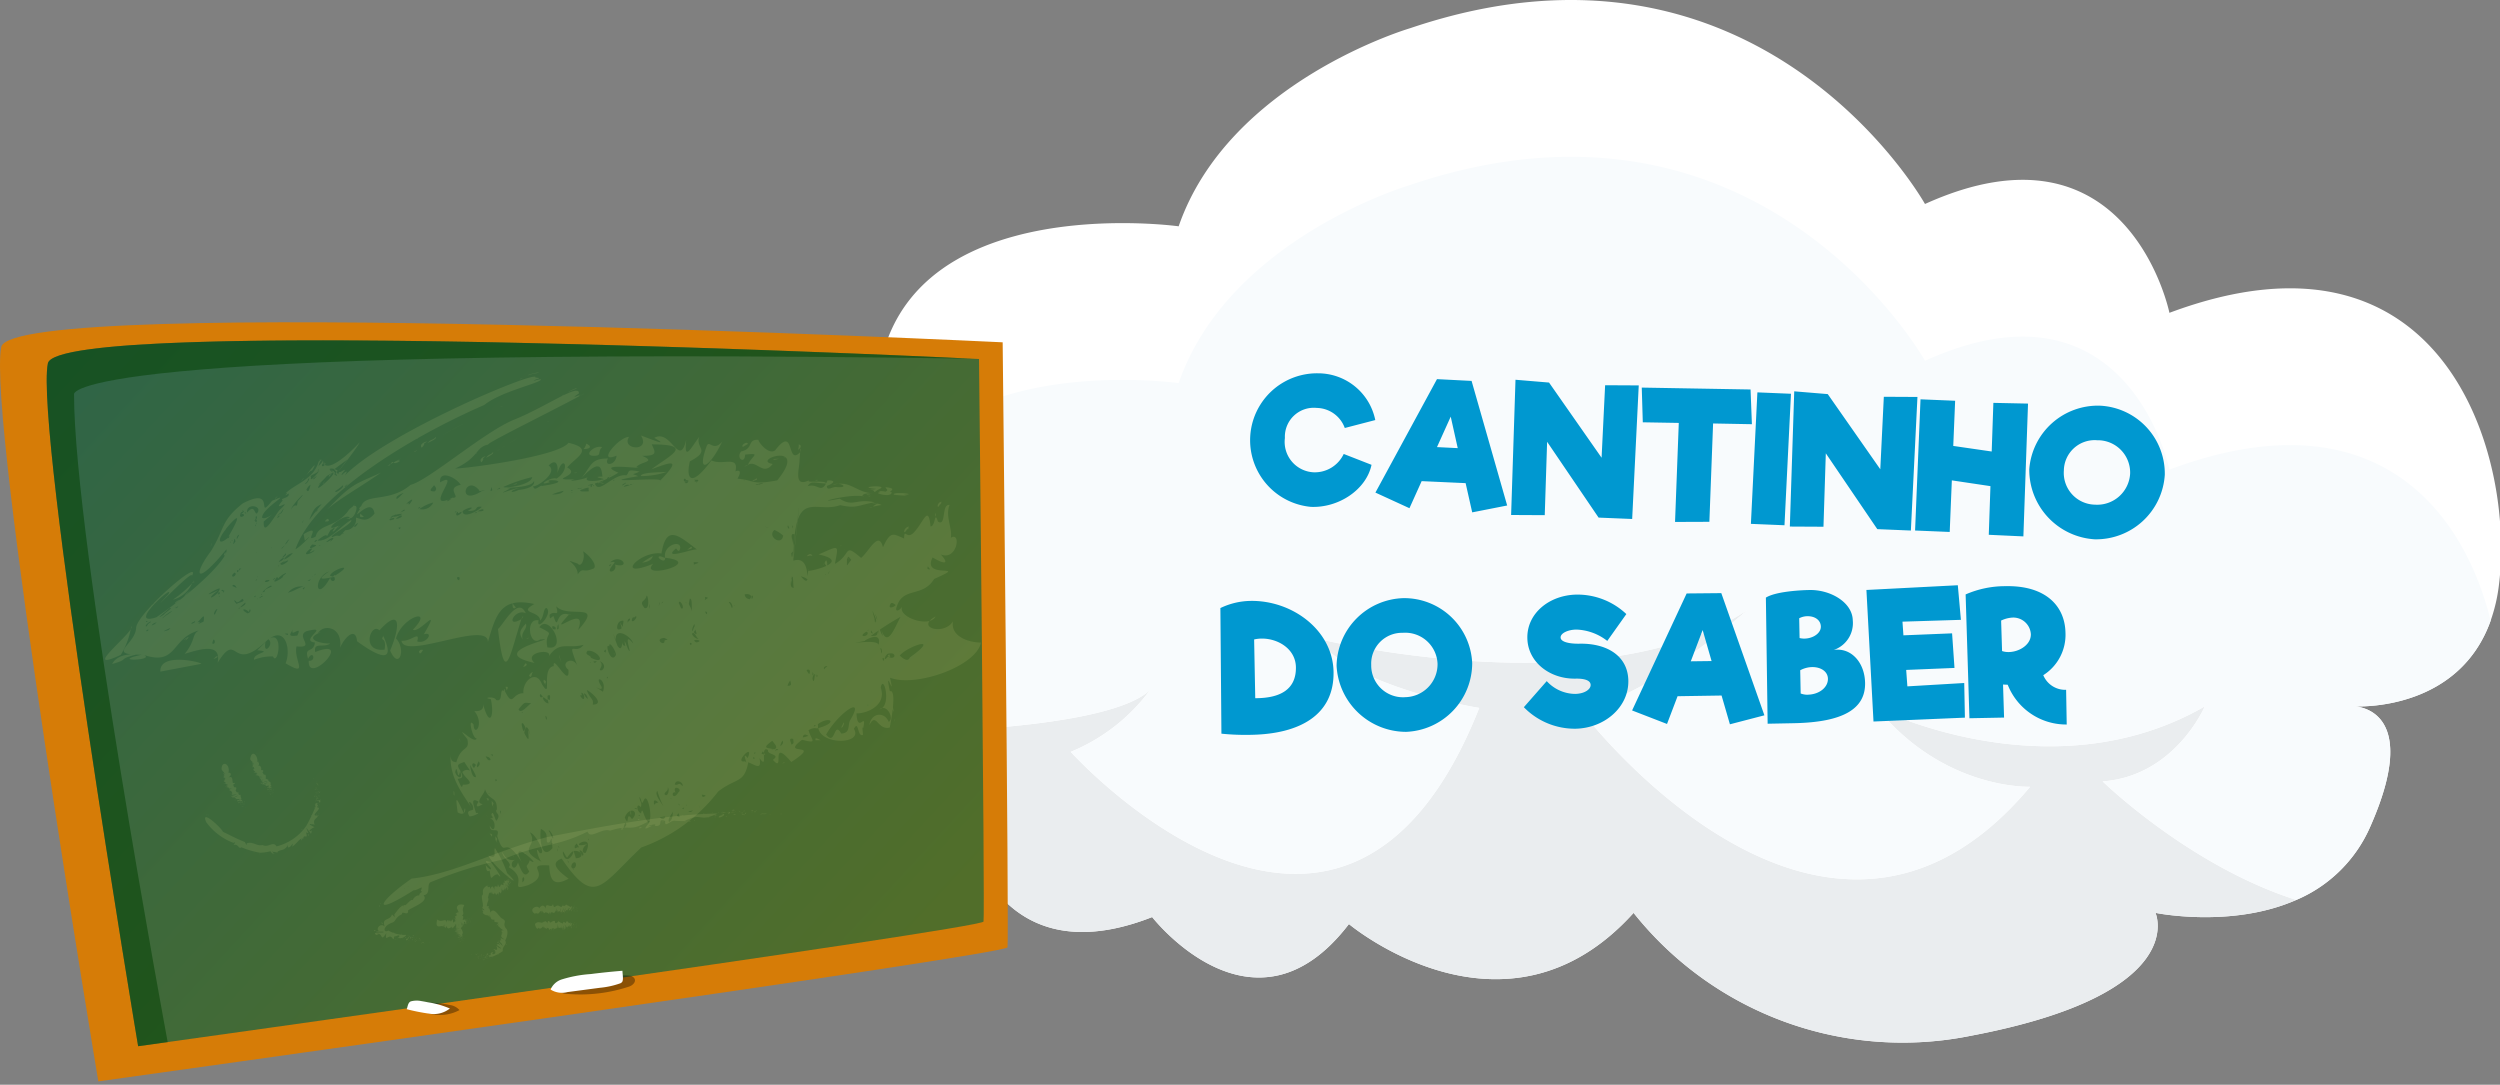
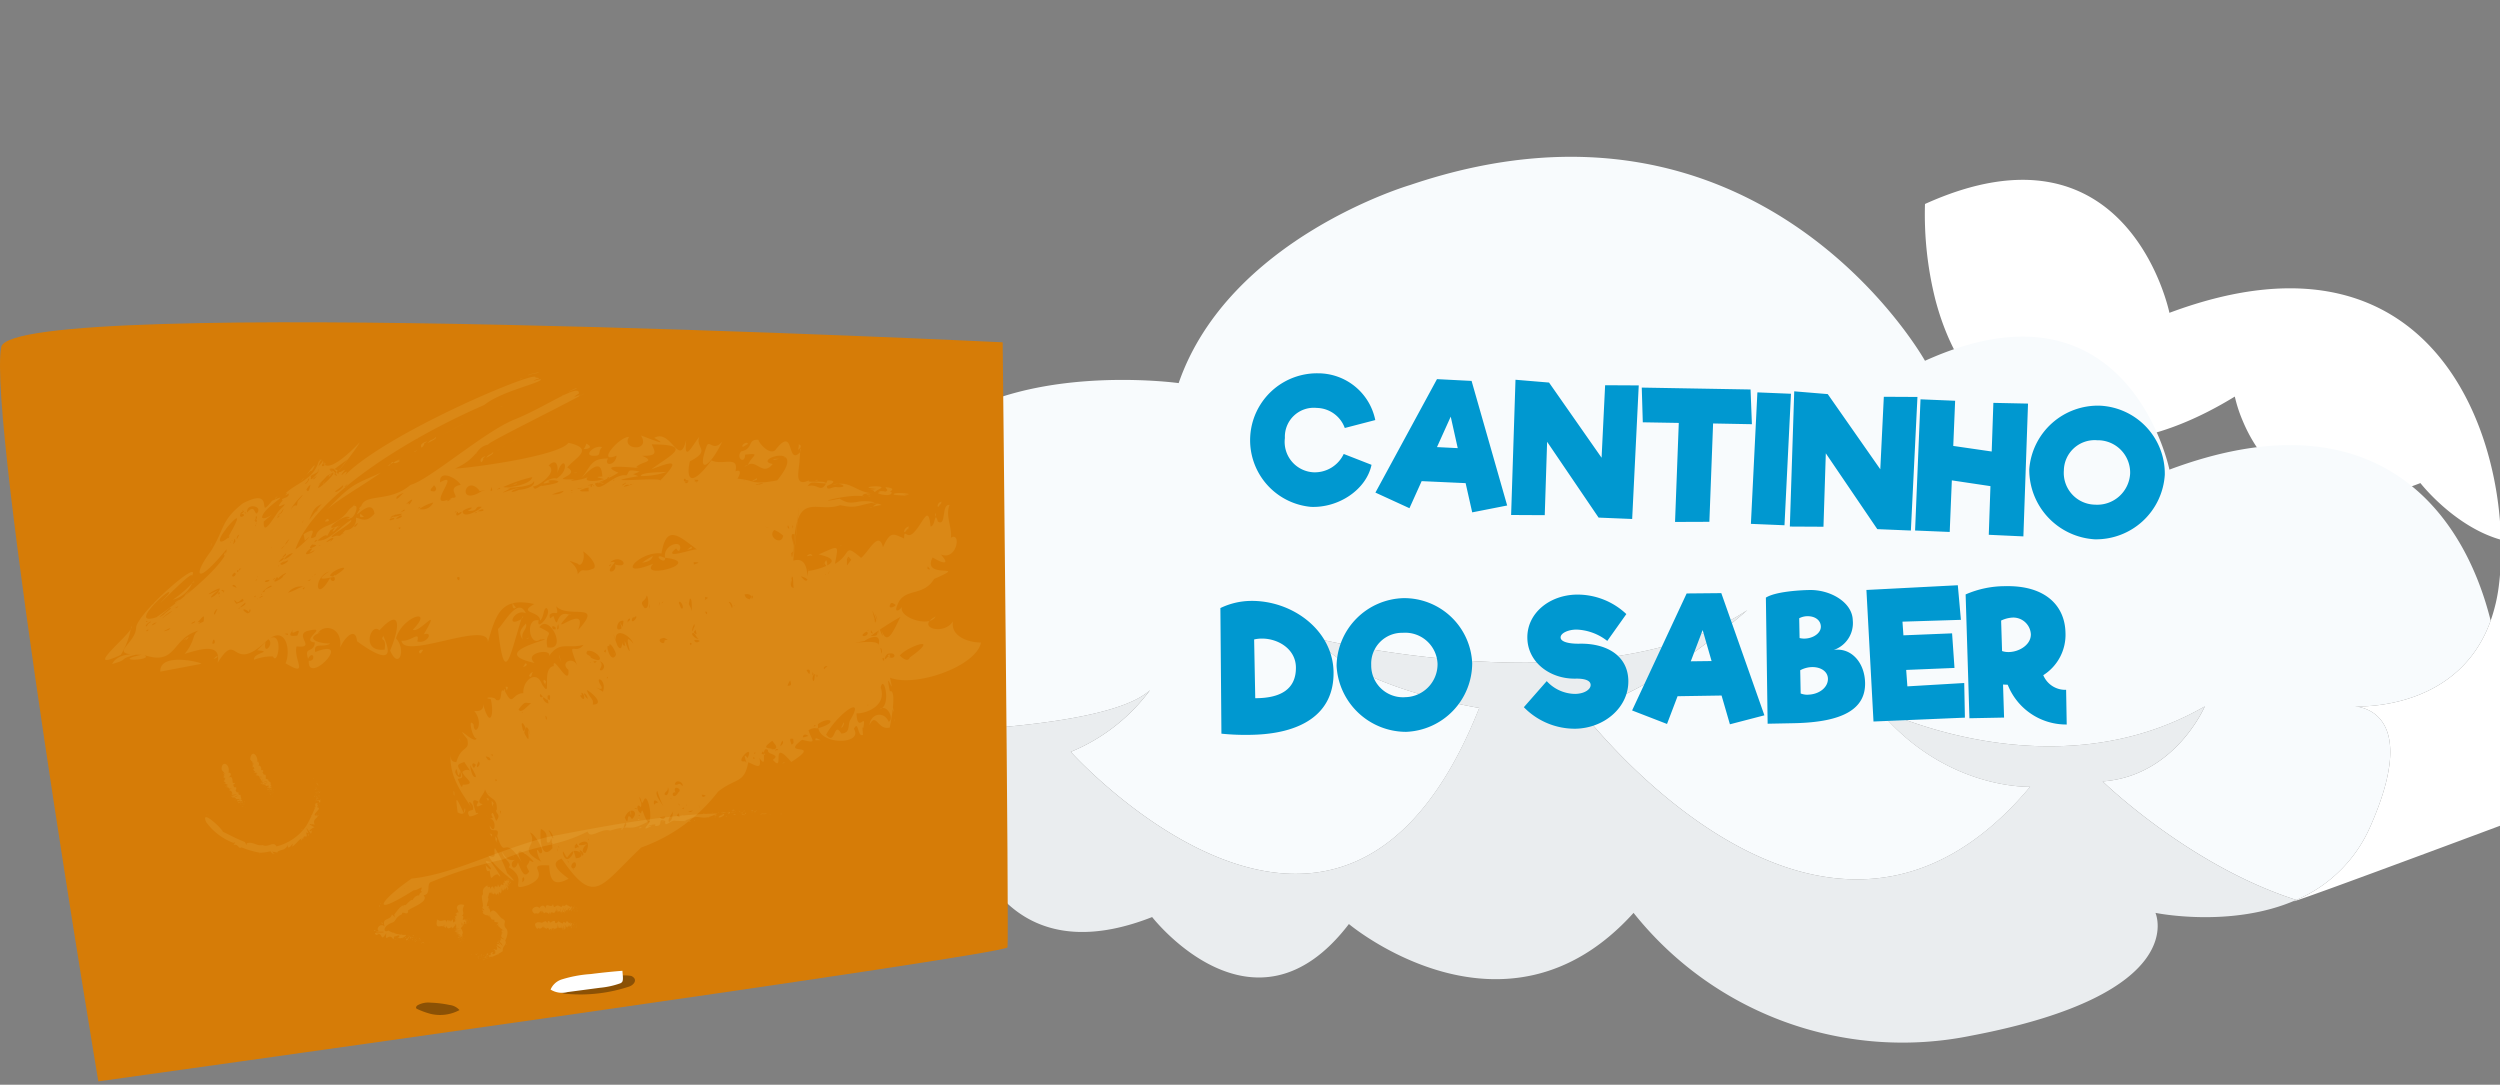
<svg xmlns="http://www.w3.org/2000/svg" id="Layer_1" data-name="Layer 1" width="242" height="105" viewBox="0 0 242 105">
  <rect x="0" y="0" width="242" height="105" fill="#808080" stroke="none" />
  <defs>
    <style>.cls-1{fill:#fff;}.cls-2{fill:none;}.cls-3{fill:#f8fbfd;}.cls-4{fill:#eaedef;}.cls-5{fill:#d67c07;}.cls-6{fill:url(#linear-gradient);}.cls-7{fill:#fff3a2;opacity:0.1;}.cls-8{fill:#004000;opacity:0.5;}.cls-9{opacity:0.35;}.cls-10{fill:#0098d0;}</style>
    <linearGradient id="linear-gradient" x1="84.293" y1="95.913" x2="-26.334" y2="-6.216" gradientUnits="userSpaceOnUse">
      <stop offset="0" stop-color="#516e2a" />
      <stop offset="1" stop-color="#1d6056" />
    </linearGradient>
  </defs>
-   <path class="cls-1" d="M210,30.282s-3.962-19.451-23.661-10.536c0,0-15.917-28.5-49.822-17.02,0,0-17.56,5.133-22.423,19.181,0,0-32.959-4.592-28.907,21.613,0,0-21.207-.405-21.612,18.235a33.833,33.833,0,0,0,.991,9.206c3.283,12.655,14.365,18.414,29,9.435a13.514,13.514,0,0,0,.723,2.249c1.546,3.77,6,10.543,17.243,6.126,0,0,9.86,12.7,19.046.676,0,0,15.129,12.7,27.556-1.081a33.264,33.264,0,0,0,32.689,11.887c21.342-4.053,17.83-11.887,17.83-11.887S216,89.885,222.28,87.113a13.6,13.6,0,0,0,7.174-7.122c4.78-10.818-.745-11.561-1.528-11.613.975.039,10.152.169,13.17-8.3a16.019,16.019,0,0,0,.785-3.325C243.5,44.33,236.749,20.286,210,30.282Z" />
+   <path class="cls-1" d="M210,30.282s-3.962-19.451-23.661-10.536a33.833,33.833,0,0,0,.991,9.206c3.283,12.655,14.365,18.414,29,9.435a13.514,13.514,0,0,0,.723,2.249c1.546,3.77,6,10.543,17.243,6.126,0,0,9.86,12.7,19.046.676,0,0,15.129,12.7,27.556-1.081a33.264,33.264,0,0,0,32.689,11.887c21.342-4.053,17.83-11.887,17.83-11.887S216,89.885,222.28,87.113a13.6,13.6,0,0,0,7.174-7.122c4.78-10.818-.745-11.561-1.528-11.613.975.039,10.152.169,13.17-8.3a16.019,16.019,0,0,0,.785-3.325C243.5,44.33,236.749,20.286,210,30.282Z" />
  <path class="cls-2" d="M82.873,68.317c-.018-.113-.03-.222-.046-.335a20.476,20.476,0,0,1-2.637.5A23.512,23.512,0,0,1,82.873,68.317Z" />
-   <path class="cls-3" d="M79.765,68.527c.14-.013.283-.032.425-.049C80.052,68.493,79.911,68.509,79.765,68.527Z" />
  <path class="cls-4" d="M213.42,68.378c-14.957,8.606-31.734.149-31.734.149,6.5,7.975,14.826,7.633,14.826,7.633-20.029,23.931-43.674-7.633-43.674-7.633,5.943-.284,16.3-9.47,16.3-9.47-14.437,9.56-41.75,2.732-41.75,2.732,3.9,4.877,15.8,6.738,15.8,6.738-13.266,33.467-39.539,4.252-39.539,4.252a18.078,18.078,0,0,0,7.674-5.983c-4.552,4.292-27.573,4.165-27.573,4.165,5.333,2.475,13.1,3.313,13.1,3.313a9.977,9.977,0,0,1-2.566,8.371c1.546,3.77,6,10.543,17.243,6.126,0,0,9.86,12.7,19.046.676,0,0,15.129,12.7,27.556-1.081a33.264,33.264,0,0,0,32.689,11.887c21.342-4.053,17.83-11.887,17.83-11.887S216,89.885,222.28,87.113c-10.37-3.3-18.744-11.473-18.744-11.473C210.559,75.12,213.42,68.378,213.42,68.378Z" />
  <path class="cls-3" d="M229.454,79.991c4.78-10.818-.745-11.561-1.528-11.613l-.093,0,.093,0c.975.039,10.152.169,13.17-8.3C238.319,48.912,229.443,38.194,210,45.46c0,0-3.962-19.452-23.661-10.536,0,0-15.917-28.5-49.822-17.02,0,0-17.56,5.133-22.423,19.181,0,0-32.959-4.593-28.907,21.613,0,0-16.375-.311-20.621,12.263,3.283,12.655,14.365,18.414,29,9.435a13.514,13.514,0,0,0,.723,2.249,9.977,9.977,0,0,0,2.566-8.371s-7.771-.838-13.1-3.313c0,0,23.021.127,27.573-4.165a18.078,18.078,0,0,1-7.674,5.983s26.273,29.215,39.539-4.252c0,0-11.9-1.861-15.8-6.738,0,0,27.313,6.828,41.75-2.732,0,0-10.354,9.186-16.3,9.47,0,0,23.645,31.564,43.674,7.633,0,0-8.324.342-14.826-7.633,0,0,16.777,8.457,31.734-.149,0,0-2.861,6.742-9.884,7.262,0,0,8.374,8.168,18.744,11.473A13.6,13.6,0,0,0,229.454,79.991Z" />
  <path class="cls-5" d="M9.518,104.678S-1.251,40.371.121,33.593c1.034-5.11,96.937-.457,96.937-.457s.631,57.834.469,58.567S9.518,104.678,9.518,104.678Z" />
-   <path class="cls-6" d="M13.371,101.272S3.357,41.478,4.633,35.176c.962-4.751,90.135-.425,90.135-.425s.587,53.776.437,54.457S13.371,101.272,13.371,101.272Z" />
  <path class="cls-7" d="M54.436,38.326a2.205,2.205,0,0,0,.176-.139C54.419,38.281,54.407,38.319,54.436,38.326Zm-8.269,5.551,0-.066C46.146,43.856,46.037,43.961,46.167,43.877Zm-14.955,8.31c.014.027.061-.045.088-.059Zm-.206-7.779a1.161,1.161,0,0,0-.148.244S31.017,44.409,31.006,44.408Zm-.178.293c.021-.011.022-.03.03-.049Zm-9.283,5.94a1.038,1.038,0,0,1-.033.172C21.547,50.709,21.582,50.619,21.545,50.641Zm-.6,1.732a.081.081,0,0,0-.02.055Zm10.43-7.606-.118-.135C31.213,44.632,31.37,44.821,31.374,44.767Zm-.015.017c-.01,0,0,.012,0,.017S31.364,44.787,31.359,44.784Zm.041.06s.1.128.1.1C31.5,44.95,31.4,44.818,31.4,44.844Zm.712.771c.016,0,.265.358.28.275C32.375,45.893,32.13,45.537,32.112,45.615Zm-.706-.777c.034-.014-.021-.053-.029-.067C31.351,44.79,31.4,44.823,31.406,44.838Zm.572.576Zm-.442-.507-.1-.11C31.389,44.808,31.525,44.969,31.536,44.907Zm.442.507c.009,0,.161.217.171.17C32.14,45.585,31.99,45.372,31.978,45.414Zm-7.189,5.073c-.034.011-.042.019-.007.041C24.79,50.512,24.814,50.5,24.789,50.487Zm-3.542,6.467.02.022C21.274,56.964,21.255,56.957,21.247,56.954Zm2.219,1.751a1.3,1.3,0,0,0-.128.061A.272.272,0,0,0,23.466,58.705Zm7.922-13.954c0,.007-.018.013-.011.02ZM20.527,52.567c-.03-.012-.134.336-.143.354C20.413,52.933,20.519,52.584,20.527,52.567Zm27.735-9c.33-.237,1.728-1.074,1.789-1.111C49.945,42.492,47.444,44.07,48.262,43.567ZM30.187,45.584c.691-1.106-.085-.246-.51.394C30.029,45.6,30.131,45.5,30.187,45.584Zm-.787.737c-.058-.078-.279.31-.218.237A1.255,1.255,0,0,1,29.4,46.321Zm2.777-.516c-.131.128-.358.134-.354.346C31.9,46.149,32.074,45.885,32.177,45.805Zm-.863,1,.162-.3C31.492,46.515,31.108,46.964,31.314,46.806Zm15.743-2.467c.062-.082.82-.4.663-.576C47.43,44.12,47.341,43.88,47.057,44.339ZM47,44.186c-.2-.033-.679.3-.392.566C47.02,44.214,46.506,44.514,47,44.186ZM32.677,51.138c.025.024.255-.239.272-.253C32.923,50.862,32.694,51.125,32.677,51.138Zm1.729-2.333a1.187,1.187,0,0,0-.27.222C34.21,49.077,34.29,48.9,34.406,48.805ZM52.961,40.85l.2-.03A.414.414,0,0,0,52.961,40.85Zm2.7-3.174c.656-.347-.593.169-.636.266C55.108,37.885,55.637,37.681,55.657,37.676Zm6.369,8.41a7.908,7.908,0,0,0,2.523-.406C63.5,45.723,62.032,45.742,62.026,46.086Zm-43.42,10.36a11.858,11.858,0,0,1-1.88,1.609A2.769,2.769,0,0,0,18.606,56.446ZM50.365,36.717a1.793,1.793,0,0,0,.219-.141C50.353,36.675,50.332,36.707,50.365,36.717Zm-9.9,5.65c-.026.046-.161.152,0,.067ZM18.755,56.188l-.149.258C18.729,56.387,18.709,56.343,18.755,56.188ZM18.233,57.3a1.233,1.233,0,0,0-.408.461C17.939,57.652,18.86,56.728,18.233,57.3Zm.572-.993-.081.054C18.751,56.431,18.825,56.373,18.805,56.311Zm34.156-9.538a.242.242,0,0,0-.061.02Zm4.645.03c-.021,0-.02.014-.023.028ZM13.288,63.34c-.917-.068-2.044.128-2.427.933C12.67,63.775,11.24,63.841,13.288,63.34Zm-1.594.053a7.514,7.514,0,0,0,1.013-2.772C13.194,61.037,7.576,65.309,11.694,63.393Zm46.665-16.8c.021.107-.671.095-.44.19C58.066,46.72,58.443,46.684,58.359,46.594Zm.021.244c.2-.132-.173-.014-.292-.011Zm-8.724.092a1.132,1.132,0,0,0,.4-.1C50,46.756,49.78,46.885,49.656,46.93Zm-5.963-5.29c2.615-1.369.032-.053-1.263.7C42.43,42.335,43.059,41.983,43.693,41.64ZM18.227,61.667c-.347.153-.83.528-.061.072C17.576,62.279,18.356,61.751,18.227,61.667Zm18.624-15.9c-2.652,1.187-2.767,1.055-5.171,3.541C32.745,48.34,34.952,47.106,36.851,45.77Zm4.529-2.858c.067-.082.953-.414.813-.6C41.83,42.677,41.749,42.44,41.38,42.912Zm-.045-.159c-.18-.033-.8.278-.51.588C41.342,42.78,40.756,43.1,41.335,42.753Zm-3.618,2.3c.246-.289-.145.03-.211.035Zm.083-.124.292-.158C37.962,44.629,37.863,44.836,37.8,44.932Zm.717-.4c0,.041.335-.162.345-.159Zm.183.1c-.13-.193-.474.087-.608.142C38.193,44.837,38.3,44.9,38.7,44.632ZM26.92,48a1.449,1.449,0,0,0-.315.262C26.683,48.3,26.784,48.1,26.92,48Zm13.485-4.434a1.711,1.711,0,0,0-.326.175C40.1,43.8,40.305,43.64,40.405,43.561Zm8.042-4.231.225-.035A.549.549,0,0,0,48.447,39.33Zm3.459-3.2c.892-.235-.764.069-.813.2A4.721,4.721,0,0,1,51.906,36.126ZM21.039,63.479a1.851,1.851,0,0,0-.366.3C21.04,63.693,21.076,63.583,21.039,63.479ZM69.912,42.744c-.863,1.007-1.218-.155-1.487.389C67.39,45.923,68.641,45.4,69.912,42.744Zm-7.75,11.719c.39-.036.939-.189,1.025-.64A9.922,9.922,0,0,0,62.162,54.463Zm-6.954,4.964c-.133.062-.138.067,0,.068A.4.4,0,0,0,55.208,59.427ZM37.082,61.558c.031.012.033-.047.056-.063ZM72.4,45l-.361.142A.539.539,0,0,0,72.4,45ZM31.026,61.166c-.085.054-.175.105-.263.155A.428.428,0,0,0,31.026,61.166ZM49.938,58.8c-.108-.143-.335-.3-.268-.49C49.54,58.559,49.633,59.1,49.938,58.8ZM76,44.316a.441.441,0,0,0-.012-.1C75.925,44.255,75.952,44.29,76,44.316ZM51.218,61.746a.405.405,0,0,0-.27.077A.588.588,0,0,0,51.218,61.746Zm13.17-7.755c-.209-.01-.493-.245-.648-.076C63.768,54.125,64.416,54.538,64.388,53.991ZM66.8,58.4ZM40.554,63.089c.121.4.291-.051.407-.177C40.846,62.908,40.669,62.83,40.554,63.089Zm10.351-2.726c-.569.623-.725.893-.3,1.553C50.349,61.161,51.106,60.914,50.905,60.363Zm16-7.446-.412.321C66.585,53.152,67.2,53.155,66.9,52.917ZM77.294,43.03c.111.132-.152.728.052.432C77.56,43.336,77.592,43.038,77.294,43.03Zm-2.432,1.4c-.02.178.543-.046.605-.029ZM72.388,42.98c-.012-.319-.735.115-.471.281Zm-14.8,1.141c.677-.021.233-.428.7-.836C57.528,43.03,56.33,44.192,57.584,44.121Zm-.838-1.18a1.165,1.165,0,0,1-.253.524C56.957,43.486,57.465,43.28,56.746,42.941Zm-22.889,7.22-.431.038C33.57,50.17,33.973,50.343,33.857,50.161Zm16.607,9.773a.53.53,0,0,0,.185-.33A1.634,1.634,0,0,0,50.464,59.934Zm-2.265.954c.652,5.709,1.136,2.642,2.264-.954-1.626.944-.624-1.1.435-.566C50.144,57.635,48.671,60.554,48.2,60.888Zm2.787,3.475c-.111-.4-.213.11-.37.163A.349.349,0,0,0,50.986,64.363ZM31.441,50.474c.119-.008.306.048.407-.092C31.755,50.06,31.546,50.336,31.441,50.474Zm55.087-2.588a7.378,7.378,0,0,0,1.287.078l-.323-.068C89.027,47.844,86.281,47.553,86.528,47.886Zm-1.37-.209c-.769,0,1.229.583,1.148-.046-.539.021.8-.349-.591-.469.073.222.359.271-.021.437C85.593,47.535,84.933,47.484,85.158,47.677Zm-4.244-.655c-.014,0-.025.006-.04.007Zm2.811.872c-.016-.007-.015.017-.019.025Zm-.91,1.208c-.071.027-.133.049-.109.066A.519.519,0,0,1,82.815,49.1Zm1.974-1.783c-.451.213-1.428-.157-.253.147.249.273-.071.2.731-.2C85.776,46.907,82.761,47.141,84.789,47.319Zm-.852,1.522c.012.009.03,0,.04-.006ZM56.926,47.294a.038.038,0,0,0-.012-.017C56.884,47.289,56.9,47.293,56.926,47.294Zm26.991.636c.1-.037.334-.007.3-.11C84.21,47.929,83.792,47.8,83.917,47.93ZM84.27,48h-.257C84.124,48.051,84.173,48.065,84.27,48Zm1.043.887c-.353-.3-1.51-.017-.413-.131C84.132,49.215,84.681,48.972,85.313,48.889Zm-1.122.261.242-.038C84.436,49.074,84.11,49.125,84.191,49.15Zm-5.042-2.659c-.018-.084-.173-.009-.255.008A.448.448,0,0,0,79.149,46.491Zm-5.975-.219c.084.156-.382.184-.308.3C73.159,46.459,73.422,46.468,73.174,46.272Zm-16.52,1.083-.315.054C56.343,47.438,56.638,47.357,56.654,47.355ZM46.225,78.433Zm-.2-.082.038.014Zm.259.108Zm.159.086c-.044-.026-.012-.006.019.012Zm.153.09c.142.081-.253-.147-.072-.039C46.55,78.609,46.768,78.73,46.594,78.635Zm-.134-.078Zm.242.137Zm.1.061Zm.524.361L47.163,79C47.209,79.032,47.268,79.076,47.329,79.116Zm-.428-.3c-.021-.014-.011-.008,0,0Zm.264.186c.045.035.092.067.143.1C47.257,79.068,47.209,79.034,47.165,79Zm-.321-.223Zm-.167-.1Zm.148.088s0,0,0,0Zm-.123-.074c.037.022.015.009-.01-.005C46.8,78.749,46.834,78.772,46.7,78.694Zm.606.409Zm-.145-.1c-.079-.058-.141-.1-.225-.16C46.783,78.735,47.183,79.009,47.163,79Zm-.22-.156-.01-.007Zm-.092-.059Zm.015.009h0C46.858,78.787,46.829,78.77,46.866,78.793Zm.041.026.026.017ZM90.593,49.666a.3.3,0,0,0-.014.338A1.3,1.3,0,0,0,90.593,49.666ZM78.235,55.253l.011-.157C78.209,55.126,78.214,55.184,78.235,55.253ZM44.571,71.871c-.033-.17-.055-.314-.124-.364A2.861,2.861,0,0,1,44.571,71.871Zm.151,2.14c-.038-.021-.011.036,0,.066Zm14.667-10.8s.08.091.168.172A.355.355,0,0,0,59.389,63.213ZM47.578,77.524c.082.229-.085.311.254.676C47.487,77.776,48.032,77.937,47.578,77.524Zm-.306-.071c.142-.192-.11-.149-.2-.209C47.178,77.33,47.24,77.673,47.272,77.453Zm1.782-10.615c.082-.218.235-.383-.121-.353Zm3.6-1.035c-.115.169.043.345.206.528C52.63,66.022,53.112,66.077,52.654,65.8Zm1.466-2.388c-.053.084.2.623.225.707Zm25.853-9.187c-.264.352-.141.3.12.7C80.04,54.765,80.14,54.48,79.973,54.228Zm-.284.478.087-.145C79.738,54.563,79.709,54.6,79.689,54.706ZM91.03,48.735c.048.33.074-.129.111-.173C90.618,48.64,90.7,49.518,91.03,48.735Zm-9.313,4.352c-.007-.016,0,0,.008.024A.068.068,0,0,0,81.717,53.087Zm.472,1.257c-.062-.161-.031-.081,0,0C82.163,54.275,82.052,53.986,82.189,54.344Zm-.411-1.087c.018.054-.067-.194-.041-.114C81.723,53.136,81.738,53.147,81.778,53.257Zm-.033-.018c.022.04,0-.03,0-.049ZM75.986,73.751a.458.458,0,0,0-.246.171A.664.664,0,0,0,75.986,73.751Zm10.1-10.412c-.222.084-.134.294.088.228Zm.4,5.361c.057.273.03.137,0,0C86.471,68.726,86.562,69.081,86.483,68.7Zm0,.028-.106-.5C86.381,68.423,86.485,69.216,86.482,68.728Zm.115.876c-.014-.12-.028.3,0,.231A1.377,1.377,0,0,0,86.6,69.6ZM32.386,45.4c-.126.011.193.265.189.293C32.839,45.508,32.509,45.491,32.386,45.4Zm-.237.184.255.293C32.547,45.849,32.193,45.441,32.149,45.584Zm-.907-.935s-.125-.159-.126-.132C31.12,44.514,31.24,44.677,31.242,44.649Zm.815.706c-.023-.055-.064.025-.064.05C32.016,45.388,32.035,45.371,32.057,45.355Zm23.833.411a1.945,1.945,0,0,0-.339.01A.616.616,0,0,0,55.89,45.766Zm-21,3.959c-.117.371.013.359.338.309Zm-2.8-4.09a3.456,3.456,0,0,0,.263.29A3.638,3.638,0,0,0,32.089,45.635ZM16.944,58.4a3.255,3.255,0,0,0,.475-.345C17.38,58.03,16.869,58.318,16.944,58.4ZM24.8,50.482c-.007,0-.043-.043-.054-.032C24.751,50.452,24.792,50.5,24.8,50.482ZM19.45,64.267c.419-.068-4.039-1.232-3.926.745Zm66.428-.8c.023.043.025,0,.034-.024C85.9,63.451,85.888,63.458,85.878,63.467ZM94.966,62.2c-1.221,0-2.977-.6-2.717-2.062-.853,1.425-3.7.607-1.686-.463-.569,1.143-3.7.059-3.234-.966-.289.481-.756.558-.512-.011.609-1.925,2.5-.83,3.609-2.657,3.619-1.594-1.294.133-.148-2.083.889.554,1.8.825.785-.291,1.6.67,2.014-2.274.977-1.606.17-.9-.57-2.159-.118-3.179-.828-.141-.287,2.165-1.135,1.6-.347-1.127-.2.445-.711.483-.218-2.31-.731-.217-1.726.684-.639.521-.812-.559-.832.48-1.089-.483-1.322-.727-2.05.845-.4-1.687-1.377.446-2.114,1.031-1.762-1.5-.878-.371-2.533.579.346-1.916.487-1.813-1.578-.914,3.311.714-.9,1.67-1.008,1.585-.263,1.732.364-1.563-1.429-.983.018-7.3,2.062-4.486,4.523-5.374,1.6.353,1.669.013,3.343-.276-1.841-.4-2.051.5-3.395-.349-3.082.631.918-.555,2.368-.211-.231.062-.353-.347.767-.312-1.615-.129-2.127-1.316-3.808-.8.569-.371,1.77.28.441.208-.446-.112-1,.452-1-.12.644-.253.961-.543.062-.538-.621,1.45-.885.227-1.925.565.349-.536.5-.326,1.8-.254-.076-.388-2.087,0-1.646-.326-1.574.759-.95-1.053-.931-2.013-.48,3.953.048-.113.048-.694-.051-.457.12-.513-.007.008-1.344,1.363-.447-2.759-2.413-.194-.654.493-1.7-.907-1.6-1.011-1.133-.1-.443.861-1.692,1.118-.539.657.373,1.288.384.31,1.651-.185.629.09.27,1,.827-.55,1.456,1.135,2.405-.1-2.175-.352,3.627-2.3.434,1.592-2.564.473-2.051,0-3.843-.167.7-1.2-.472-.626-.208-.655.4-1.674-1.249-.573-2.316-1.117-2.162,2.909-2.432,1.544-2.089.1,2.111-1.106.516-1.241.907-2.374-.756.976-1.5,2.554-1.257.264-.663,2.857-1.469-1.11-3.094-.163,1.791,1.017-.926-.124-1.291-.232,1,1.6-1.951,1.418-1.153.135-.964-.022-3.218,2.653-1.207,1.814-.077.962-1.279,1.075-.827.274-1.65.008-1.559.61-2.574,1.912,2.149-2.338,1.921-.418,2.048-.164-1.389.041.728.238-.1.3-.242.141-1.882.289-1.333-.245-.428.266-2.355.512-1.277.217-2.857.08.787-.345-.715-1.146.774-.958,2.724-1.8.123-2.389-1,1.35-10.128,2.515-10.97,2.486,2.387-1.087,1.94-2.133,3.3-2.331-1.117.275,7.17-3.771,9.189-4.929-.151.124-.829.446-.349.106-.224.087-1.1.483-.16-.108.077-1.061-3.215,1.308-6.246,2.524-2.893,1.16-8.352,5.926-10.056,6.324-2.1,1.815-4.584.691-4.814,2.251.367-.527-.372.092-.078.083-1.031,1.62,1.133-1.385,1.408.446-.79.932-1.256.5-1.8.391a1.037,1.037,0,0,1-1.035,1.216c-.83.99-.348.258-1.256.673-.455-.076,2.107-1.371,1.826-1.657-.95.506-2.132,2.114-3.264,1.987,1.478-1.222.535.28,1.243-.973,1-.759-.127.351.371.054a4.361,4.361,0,0,0,.468-.532c-2.081.928.824-1.46,1.06-.713.536.089,1.166-2.021-.072-.833-1.2,1.77-2.96,1.37-3.232,2.6-1.258.735.752-1.357-1.171-.219l.12.634c1.121-1.072-.332.547-.913.826C30.437,47.935,39.74,42.3,46.87,39.205c1.649-1.319,5.247-2.065,5.5-2.457.051-.159-1.25.34-.472-.023.5-.114.225-.162-.076-.181.415-.861-14.4,5.34-18.448,9.488.45-.657-.02-.326-.285-.038-.134-.114.8-.873-.112-.311-.392-.031-.058.5-.4.01-.244.171.136.246,0,.383-.216-.253-.144-.18-.035.033-.141-.276-1.234-.939-.156-.709l1.24-.921c-2.372,3.076.985-1.1,1.186-1.657-.913.991-3.215,3.168-3.582,1.841-.218-.3-.125-.179-.386.026-.511,1.744-2.188,2.086-3.2,3.063.43-.191-.421.495.286.02.171.471-.909.434-.562.673-1.2,1.362,1.039-.372-.188.816-.436.3-1.725,2.943-1.65,1.225,1.684-1.451.284-.066-.157-.37-.043-.918,3.2-2.627.964-1.638-1.66,2.055.5-1.5-2.842.255-2.151,1.7-1.7,2.4-3.079,4.617-1.8,2.409-1.437,3.427,1.5-.171.266.736-2.692,3.759-6.785,6.577-3.047.989,1.99-3.487,1.151-2.216-2.635,2.829,2.747-2.85,2.264-1.727,1.171-2.065-5.434,3.674-5.368,5-.123,1.63-2.956,2.59.546,2.563-3.221.692,1.309.572.232.033,3.218,1.065,2.611-1.646,5.279-2.371-.689.387-.275.93-1.356,2.255,1.4-.419,3.6-1.159,3.184.867,2.079-3.324,1.213,1.332,4.905-2.28.657.437-.554,1.689-.264.276l-.8.79c1.614.15-.406.221-.315.921a4.64,4.64,0,0,1,1.835-.324c.472,1,1.045-2.432-.289-1.757,1.578-1.093,2.026,1.237,1.508,2.42,2.36,1.409.733-.355,1.063-1.636,1.942.209-.173-1.013.986-1.479,2.4-.6-.761.922.785,1.1-.09,1.075-1.076.335-.654,1.573.491-.922.811.272.067.2-.134,2.472,4.454-2.358.621-.846-.178-1.028.83-.356,1.454-.837-.54.068-2.552-.291-1.195-.961.475-.934,2.412-.719,2.155,1.376.389-.94,1.5-2.111,1.638-.621.232.154,4.275,3.26,2.539-.512-.345.6.334-.016.128,1.319-2.356.288-1.325-2.685-.5-1.865,2.037-2.232,2.065-.489,1.035,1.948.837,1.972,1.587-.1.566-1.165.583-2.131,3.787-3.082,1.638-.848.617.417,2.844-2.634,1.057.449,1.017-.308.272.98-.639.689.3-1.105-.588.032-1.524-.068.224,1.9,8.474-2.046,8.361.142.764-2.556,1.187-4.438,4.493-3.694-1.658.949.562.631.565,1.608.391-.348.287-1.157.612-1.23.676.551-1.044,2.362-.75,1.2-1.351-.272-.9,2.621.121,1.867,2.447-.294-5.548,1.157-.522,2.257-1.167-1.05,1.933-1.465,1.345-.58,1.073-1.62,1.848-.735,3.4-1.177-.839,1.128-1.665-.788-.59,2.07-.381-1.036-1.755-.35-.878.356.157,1.892-1.561-1.642-1.418-.365-1.28.205-.088,3.4-1.139,1.76-.565-1.491-1.9-.311-1.8.865-1.159,0-.964,1.465-1.82-.26.188-.008-.17-.285-.052.061-.507-.405-.015,1.131-.771.854-.13-.408-1.441-.21-.514-.086.385,1.653-.14,2.895-.768.377.21.808-.552.813-.828.774,1.029,1.288-.028,2.562-.066,1.317-.618-.829-.079,1.444.291,1.329-.164.72-2.34-1.71-.9.082.269,1.221-.579.537-1.063,2.238-.232-.069-.535,0-.561-.689-.092,2.237,1.2,3.769,2.058,5.139-.689-1.135.243-.4.122.022.171.3-.845.012-.337.77.385,0,1.23-.434.614-.325-.05-.388-.709-1.678.259-1.1-.405.581-.033.533.393.234-.864-.143.26-1,.217-1.452.446,1.206,1.182.64,1.159,1.962-.3.375.514.419-.047,1.1-.14-.066-.34-1.207-.488-.553.45.565-.461.134.051.417.462.283.272,1.581-.2.6-.023.923,1.067-.052.712,1.017.865,2.541.543-.448,2.4,2.569-1.433-2.734,2.239.727.745-.226-.19.718-.513.274-.041,1.083-.465.746-.764-.063-1.094-.873-.332,1.143-1,.027-.263-.258-.817.188-1.095-.485-1.256-.762,0,.645,1.082,1.1.617,1.48,2.057,1.172-.186,2.374,1.855,1.75,2.555-1.083-.614-2.078,2.076-1.92.061,1.494.465,2.054,1.882,1.284-1.334-.968-1.683-1.574-.678-1.943,3.2,4.681,3.729,2.674,7.7-1.072a16.23,16.23,0,0,0,7.45-5.42c1.747-1.366,2.525-.742,2.916-2.835.766.325,1.311.777,1.085-.406.9,1.287-.024-1.315.834-.774-.161.465,1.293.392.46.944,1.235,1.419-.358-2.3,1.787.212,3.193-2.078-1.23-.458,1.043-2.152,1.575.4.909.062.621-.925.857-.514.96.225.91-.591,1.131-.815,2.04-.17.042.385.3,1.687,4.366,1.569,3.445.078.473-.935.318.845.874.574.025,0-.128-.925.03-.665.337-1.7-.558.667-.656-1.413.913.044,2.958-.734,2.346-2.495.272-1.416,1.094,1.8-.105,2.1.676-.567,1.45.875.883,1.222-.41-1.02-1.7-.908-1.875.312.667-1.332.778.528,1.97.238.531-2.687.392-3.693.011-3.509-.557-2.712.568,1.085.014-1.319C88.616,66.557,94.468,64.531,94.966,62.2Zm-5.149-7.375.224.292C89.791,55.128,89.717,55.061,89.817,54.825ZM72.038,46.451c.145.04.021.019-.053.045ZM33.7,46.829c-.081.041-.258.395-.348.276A1.816,1.816,0,0,1,33.7,46.829Zm-4.039.581a1.068,1.068,0,0,1,.4-.489C29.954,47.347,29.871,47.752,29.663,47.41Zm.851,2.235.194-.308C30.854,49.338,30.555,49.585,30.514,49.645Zm.632-.855c-.518.615-1.016,1.31-1.2,1.516C30.347,49.268,30.527,49.078,31.146,48.79Zm-.823-2.462c-.007-.007.376-.3.377-.3C30.842,45.813,30.3,46.628,30.323,46.328Zm2.171,1.181a4.841,4.841,0,0,0,.7-.534C33.4,47.208,32.235,47.907,32.494,47.509Zm-.868-1.422c2.139-1.335-1.736,2.281-.626.751.248-.227.3-.259.017-.038C30.435,47.245,31.458,46.334,31.626,46.087Zm-.28-1.289c-.157.425.025-.118.142.163C31.2,45.307,31,45.049,31.346,44.8Zm-.237-.272c.272.2-.211.435-.272.646A1.263,1.263,0,0,1,31.109,44.526Zm-.241.88c.055.022-.056.165-.164.294A2.124,2.124,0,0,1,30.868,45.406Zm-.749.757c-.27-.12.718-.365.891-.709C30.818,45.723,29.888,46.861,30.119,46.163Zm-.3.24c.3-.39-.033.512-.309.424C29.825,46.58,29.775,46.515,29.818,46.4Zm-.557,4.191c-.1.041.112-.2.151-.262A2.183,2.183,0,0,1,29.261,50.594Zm-1.1-1.273c.212-.625,1.992-2.318.656-.8C28.7,49.421,28.729,48.457,28.16,49.321ZM14.972,58.367l-.325.244A1,1,0,0,1,14.972,58.367Zm-.828,1.745c.044,0,.171.011.178.012C14.307,60.117,14.1,60.31,14.144,60.112Zm.137.962c-.1.06-.107.032-.106-.066C14.382,60.887,14.447,60.953,14.281,61.074Zm.321-.857c-.423.25-.247.277-.447.431C13.923,60.555,14.669,60.014,14.6,60.217Zm.295.3a1.237,1.237,0,0,1,.244-.206C15.055,60.379,14.978,60.449,14.9,60.516Zm-.212.026c.1-.2.309-.238.487-.321A1.091,1.091,0,0,1,14.685,60.542Zm1.733-1.678c.461-.1-.51.473-.534.613C14.815,60.168,15.982,59.263,16.418,58.864Zm-.541.809c.025.018.259-.135.282-.147C15.955,59.662,15.444,60.105,15.877,59.673Zm.408,1.32a2.573,2.573,0,0,1-.432.113C16.053,60.958,16.855,60.6,16.285,60.993ZM16.2,59.5l-.318.173C16.264,59.291,17.206,58.81,16.2,59.5Zm.87-.792c-.041.044-.086.09-.135.135C16.921,58.822,16.945,58.787,17.068,58.706Zm.1.1c-.258.178-.145-.019.084-.133Zm3.384-1.569c0,.007-.023.018-.031.026C20.537,57.252,20.544,57.242,20.556,57.234Zm-1.989,3.15c-.126-.107.2-.167.322-.275C18.857,60.2,18.979,60.214,18.567,60.384Zm1.139-.213c-1.24.56.123-.041-.59.06C19.538,59.864,19.865,59.211,19.706,60.171Zm.832,2.1.107-.345C20.821,61.806,20.889,62.489,20.538,62.275Zm.273-2.806c-.2.11-.028-.448.239-.531Zm.445-1.709c-.121.075-.044-.021,0-.1Zm0-.278c-.288.221.066-.021-.225-.065C21.186,57.368,21.3,57.193,21.26,57.482Zm.022-.49c-.137.7-1.757,1.412-.139.128C18.98,58.18,21.231,56.769,21.282,56.992Zm.158.164c.119-.141.151.023.183-.03C21.74,57.178,21.478,57.312,21.44,57.156Zm.222.183c-.072.042-.046-.036-.014-.065C21.437,57.415,21.837,56.915,21.662,57.339Zm.129-3.621c-.192.178-.106-.037.012-.3A.253.253,0,0,1,21.791,53.718Zm11.459-2.1c.133-.031-.047.061-.082.094C33.141,51.637,33.173,51.628,33.25,51.618Zm-1.676.854c.62-.588,1.02-.47.353-.012C32.3,52.041,31.744,52.5,31.574,52.472Zm-.613.289c.057-.019.07-.01.062.014C30.892,52.847,30.716,52.944,30.961,52.761Zm-.346-.518c.019.047.123.078.069.083C30.388,52.6,30.362,52.457,30.615,52.243Zm-2.259,1.29a1.9,1.9,0,0,1-.866.63A1.214,1.214,0,0,1,28.356,53.533Zm-1.329,1.181c.014.072-.066.1-.128.119A.361.361,0,0,1,27.027,54.714Zm-.225-4.62a1.612,1.612,0,0,1,.271-.2A.214.214,0,0,1,26.8,50.094Zm.175,4.325a1.034,1.034,0,0,1,.553-.467C27.373,54.29,27.24,54.267,26.977,54.419Zm.34-.452c.115-.14.237-.279.364-.411C27.756,53.726,27.491,53.925,27.317,53.967Zm-.171.579c.185-.139.71-.389.241-.07C28.665,53.742,27.164,55.072,27.146,54.546Zm.679-2.212c.073-.074.266-.186.137-.03C27.912,52.318,27.76,52.421,27.825,52.334Zm-.06.093c.3-.171-.014.142-.121.284C27.581,52.694,27.682,52.548,27.765,52.427Zm-.471.668-.05-.024C27.574,52.78,27.721,52.647,27.294,53.1Zm.188-3.9c-.089.2-.144.454-.373.563A4.8,4.8,0,0,1,27.482,49.193Zm-.594.7.274-.3C27.149,49.759,26.658,50.123,26.888,49.9Zm-.558,3.047a.17.17,0,0,1-.093.127Zm-.5,3.207c-.025.008.261-.018.271-.015C25.955,56.47,25.342,56.332,25.829,56.151Zm-.509,1.335c.108,0,.036.062-.078.138A.489.489,0,0,0,25.32,57.486Zm-1.59-7.911c0,.011.157.1.1.112C23.828,49.673,23.686,49.6,23.73,49.575Zm-.022.022.117.1C23.812,49.762,23.593,49.569,23.708,49.6Zm-.236-.235c.01.017.18.123.151.153C23.617,49.5,23.434,49.386,23.472,49.362Zm-.141.247c.114-.067.233-.043.131-.214.5.123-.637.623-.036.349C24.067,49.824,22.916,50.414,23.331,49.609Zm-.092,5.53c-.286.318.078-.41.007-.013C23.373,54.841,23.385,55.036,23.239,55.139Zm-.3-2.95c-.061-.161.089-.427.22-.411Zm.143,3.117c-.105.14-.128.1-.132-.065C23.051,55.138,23.083,55.145,23.084,55.306Zm-.934-3.242a.389.389,0,0,1-.119.038C22.121,51.934,22.3,51.671,22.15,52.064Zm-.13.037c-.852.7-1.05.224-.1-.928C21.368,51.773,24.41,48.009,22.02,52.1Zm.783.3c-.324.484-.205.226-.114-.206C22.774,52.131,22.755,52.349,22.8,52.4Zm-.545.122c.032-.043.066-.085.1-.127C22.3,52.556,22.271,52.565,22.258,52.522Zm.169-.172c.015-.051.074-.065.109-.085C22.489,52.331,22.443,52.374,22.427,52.35Zm.05,3.334c.032-.091.326-.363.255-.224C23.035,55.544,22.466,56.053,22.477,55.684Zm.417,1.226-.119-.054C22.834,56.8,22.886,56.81,22.894,56.91Zm-.386-.176c.019-.224.318-.065.345.07C22.78,56.893,22.581,56.763,22.508,56.734Zm.455,1.721c-.059.081-.529-.575-.11-.258.066.295.447-.083.608-.232C23.919,58.28,22.873,58.339,22.963,58.455Zm.169.47c-.067-.043.009-.073.041-.109C23.268,58.871,23.2,58.883,23.132,58.925Zm.212-.153c-.234.09.14-.211.4-.445C23.874,58.529,23.366,58.756,23.344,58.772Zm.624.6c-.746-.386-.321-.57.149-.127C24.137,58.661,24.487,59.251,23.968,59.372Zm-.045-9.765c-.1-.951,1.59-.662.953.095C24.609,49.779,24.674,48.746,23.923,49.607Zm.88,3.873c-.035.09-.018.045,0,0C24.891,53.416,24.773,53.567,24.8,53.48Zm-.1-2.535c0-.066-.013-.148.086-.149A.93.93,0,0,1,24.706,50.945Zm.108-.2c0-.057-.014-.11.031-.15A.24.24,0,0,1,24.814,50.74Zm0-.19c-.006.05-.338-.37-.09-.1C24.805,50.35,24.971,50.243,24.809,50.55Zm-.066-.142c-.235-.053.1-.027,0-.383C24.975,49.834,24.843,50.277,24.743,50.408Zm-.057,7.413c-.029-.033-.074-.071-.12-.049C24.7,57.7,24.846,57.532,24.686,57.821Zm.109-1.629c-.135.005.066-.1.1-.156A.208.208,0,0,1,24.8,56.192Zm.09,1.813-.012-.011C24.961,57.862,24.961,57.994,24.885,58.005Zm.074-2.172c-.112.09-.061.009,0-.05A.446.446,0,0,1,24.959,55.833Zm.467,1.9-.358.185C25.1,57.84,25.478,57.566,25.426,57.729Zm.865-.96c-.117.08-.8.3-.637.459C24.854,57.7,26.348,56.382,26.291,56.769Zm.068-.539c.178-.135.162-.226.025-.111C26.66,55.846,26.76,55.963,26.359,56.23Zm.984-.442c.436-.109-1.118.9-.715.316.125-.086.279-.176.026-.038.259-.49.286.118.325-.135C27.37,55.524,28.146,55.219,27.343,55.788Zm.511,5.671a1.348,1.348,0,0,1-.285-.12C27.684,61.334,27.966,61.263,27.854,61.459Zm.925.058c-.866.095-.778-.047-.412-.586C28,61.816,29.353,60.384,28.779,61.517Zm-.9-4.141a1.575,1.575,0,0,1,1.5-.6C28.907,56.877,28.507,57.205,27.882,57.376Zm1.519-.332c-.215-.12.045-.152.143-.238C29.5,56.885,29.444,56.964,29.4,57.044Zm.592-3.9c.7-.3-.624.734.45.1C30.461,53.5,28.942,54.052,29.993,53.144Zm-.016,3.064c-.075.006-.149.007-.222.007C29.924,56.148,30.229,55.945,29.977,56.208Zm.191-.345c.081-.049.147-.088.163-.075Zm.212-.111.157-.234C30.591,55.61,30.425,55.672,30.38,55.752Zm.231-2.945c-.454.294-.857.385-.39-.11C30.573,52.762,30.477,52.71,30.611,52.807Zm1.36,3.112c-1.432,2.558-1.691-.04-.109-.609-1.268.864-.742.761.5.524C32.585,56.318,32.017,56.409,31.971,55.919Zm.514-.232c-.3-.106,0,.28-.536.026C32.157,55.1,34.538,54.388,32.485,55.687Zm1.968-4.74c-.294.136-.174-.122.189-.328C34.656,50.689,34.563,50.814,34.453,50.947ZM38.4,48.084a1.824,1.824,0,0,1,.675-.37C38.814,47.917,38.238,48.634,38.4,48.084ZM38.378,49.8c-.11.056-.211.112-.293.162C38.123,49.836,38.354,49.788,38.378,49.8Zm-.574.3a1.16,1.16,0,0,0,.122-.136C38.372,49.686,37.888,50.217,37.8,50.105Zm.28.191c-.1,0-.514.207-.327-.077C37.877,50.2,38.359,50,38.084,50.3Zm.658.846c-.045.186-.184-.011-.15-.066C38.661,51.059,38.852,51,38.742,51.142Zm.123-1.088a1.289,1.289,0,0,1-.517.183C38.3,50.158,39.037,49.641,38.865,50.054Zm.059-.316c-.2.222-.435.218-.883.323C38.206,49.784,38.666,49.739,38.924,49.738Zm.24-.3c-.076.028-.262.107-.467.2C38.859,49.567,39.209,49.143,39.164,49.443Zm.477-.636c-.213.183.13-.264-.325.013C39.562,48.472,40.269,48.019,39.641,48.807Zm.851.429c.012-.137.118-.129.215-.161A.476.476,0,0,1,40.492,49.236Zm.113.043a4.03,4.03,0,0,1,1.341-.629A1.18,1.18,0,0,1,40.6,49.279Zm1.423-1.7c-.647,0-.229-.307-.01-.6C42.229,47.186,42.323,47.43,42.028,47.584Zm1.278.95c-.026-.247.228-.147.384-.244A1.541,1.541,0,0,1,43.306,48.534Zm.523-.354c-3.055,1.518,1.026-2.75-1.224-1.473-.13-1.27,1.579-.468,1.99.242C43.071,47.235,44.7,48.223,43.829,48.18Zm.209,1.372c.055-.013.116-.027.188-.046C44.184,49.521,44.021,49.687,44.038,49.552Zm.394,6.632a.225.225,0,0,1-.177-.284C44.549,55.783,44.516,55.993,44.432,56.184Zm.206-6.486c-.789.679-.368-.5-.293-.009C44.446,49.7,44.787,49.366,44.638,49.7Zm1.3-.031a.968.968,0,0,0,.251-.128C46.128,49.6,46.183,49.666,45.943,49.667Zm.828-.2a1.727,1.727,0,0,1-.532.039C46.292,49.457,46.934,49.087,46.771,49.47Zm-.128-.408c-.282.412-1.88,1.215-1.853.431.461-.373,1.421-.517.494-.03C46.478,49.525,45.784,48.94,46.643,49.062Zm.019-1.515c-2.5,1.593-1.618-1.729-.24-.04C46.011,47.657,47.508,47.317,46.662,47.547Zm.82-.046a2.978,2.978,0,0,0,.112-.356C47.6,47.277,47.755,47.577,47.482,47.5Zm.868-.164c-.4.143-.169.009.052-.1C48.407,47.274,48.429,47.308,48.35,47.337ZM46.1,74.088c-.114-.018-.067.053-.216.249C45.559,74.075,45.763,73.632,46.1,74.088Zm-2.034.642c.214-1.015.2,1.169.473-.08C44.876,75.511,44.219,75.317,44.062,74.73Zm.831,1.231c-.241-.136-.014.837-.592-.558.434-.107.594-.088.251-.8-.375-.606-.27-.589.39-.846.945,1.5.463.349-.191.972C44.951,75.337,46.182,75.921,44.893,75.961Zm1.07-.744c-.314-.036-.427-.952-.475-1.2C45.6,74.278,46.33,75.364,45.963,75.217Zm.249-.941c-.147-.123.065-.462.122-.579C46.522,73.937,46.414,74.109,46.212,74.276Zm1.069,2.511-.014-.024C47.424,76.788,47.511,76.886,47.281,76.787Zm-.264-3.581c.166.075.389.047.471.345C47.3,73.679,47.144,73.5,47.017,73.206Zm.462-.185c.081.05.127.015.165-.047C47.757,73.333,47.719,73.2,47.479,73.021Zm.462,2.6a.225.225,0,0,0-.006-.186C48.133,75.435,48.181,75.574,47.941,75.623Zm-.522,3.557c.057.04.114.08.166.121C47.535,79.263,47.479,79.222,47.419,79.18Zm.978-.607c.088-.317.1.179.1.251Zm2.136,6.836c.075-.156-.051-.448.156-.492A.334.334,0,0,1,50.533,85.409ZM53.1,80.42c.094-.2.567.635.428.739C53.308,80.9,53.3,80.64,53.1,80.42ZM53,67.369c.327-.272.242.181.218.4C52.93,67.637,53.042,67.69,53,67.369Zm-.09.36c.132-.136.154.29.2.346C52.69,68.162,52.2,67.054,52.91,67.729Zm.025,1.928c-.144-.022-.1-.221-.144-.364C52.942,69.334,52.939,69.526,52.935,69.657Zm-.592-2.481a.79.79,0,0,0,.2.244C52.353,67.645,52.144,67.336,52.343,67.176ZM50.2,68.655c.7-.866.551-.571,1.213-.6C50.931,68.48,50.379,69.133,50.2,68.655Zm.421.358-.123-.055C50.558,68.9,50.591,68.956,50.621,69.013Zm-.109,1.19c-.043-.256.1-.343.347.226C50.672,71.078,50.6,70.626,50.512,70.2Zm.237.75c.266-1.652.821,1.15.429-.287C51.037,70.924,51.429,72.291,50.749,70.953Zm1.49,11.62c-.519-.934-.142.579.184.847-2.547-1.329-.23-1.418-1.126-2.831C51.749,80.6,53,82.823,52.239,82.573ZM53.48,82.1c-1.244,1.439-1.238-1.65-1.111-1.852.662.321.518.7.573,1.26C53.435,81.878,53.306,80.206,53.48,82.1Zm.482.321a.535.535,0,0,1-.042-.272A.451.451,0,0,1,53.962,82.421Zm.144-.368-.1-.149C54.04,81.879,54.216,82.094,54.106,82.053ZM67.229,60.661c-.105.111-.109.372-.233.423C66.969,60.805,67.317,60.063,67.229,60.661Zm.081.285c.111.334.232.652-.16.247A.946.946,0,0,0,67.31,60.946Zm-.137-6.293a1.891,1.891,0,0,1-.024-.235C67.8,54.432,67.7,54.461,67.173,54.653Zm.431-8.189c-.084.261-.443.329-.088.123C67.036,46.721,67.25,46.356,67.6,46.464Zm-.364-.072.129.026C67.27,46.442,67.193,46.466,67.24,46.392Zm-1.015-.042c.352-.005.022.163.138.126C67.162,46.5,66.005,46.891,66.225,46.35Zm.412.262c-.074.143-.241.235-.363.091C66.388,46.678,66.52,46.629,66.637,46.612Zm-7.759-.43c.317.051.132.1-.16.15Zm.069-.065c.015-.008.169-.178.19-.155C59.127,45.967,58.962,46.141,58.947,46.117Zm-1.359.688a9.831,9.831,0,0,0,2.269-1.05c-2.571-1.069,2.976-.262,1.737-.53.377-.557,2.016-.475.574-1.1,1.465,0,1.3-.293.919-1.111,4.14.021,1.834,1.012-.038,2.417,1.842-.678,3.058-1.171.835,1.108.415-.425-6.851.368-2.114-.442-.67-.321-.644-.058.141-.452-1.341-.264-.9,0-1.274.37C59.386,45.791,57.947,47.946,57.588,46.805Zm3.785,0c-.054-.009-.027,0,0,0C61.345,46.85,61.279,46.843,61.373,46.8Zm-1.4,13.37c.582-.251.323.017.307.513Zm.191.659c-.57.363-.495-.346-.2-.658A1.654,1.654,0,0,1,60.166,60.831Zm-.632-6.182c.256.73-.884.943-.37.249.214-.364.655-.621-.093-.466C60.085,53.507,61.154,55.076,59.534,54.649Zm-.49.156c-.177-.127.028-.116.129-.222A.529.529,0,0,1,59.044,54.805ZM59.4,46.42c.009.038.063.031.095.022C59.43,46.556,59.328,46.6,59.4,46.42Zm1.08.447c-.45.271-.258.014.08-.141C60.77,46.771,60.257,46.865,60.481,46.867Zm-.109.268a.452.452,0,0,1,.581-.166C60.754,47.034,60.559,47.092,60.372,47.135Zm.6,12.735c.072.244-.14.169-.2.405C60.725,60.086,60.759,59.922,60.969,59.87Zm-.018-12.985a.639.639,0,0,1,.279-.009C61.137,46.915,61.014,46.959,60.951,46.885ZM58.268,64.88c-.582.091.331-.419-.219-.875C58.44,64.145,58.658,64.586,58.268,64.88ZM57.18,63.662c.078-.235-.694-.245-.292-.669C57.911,62.914,58.81,64.466,57.18,63.662Zm.593.338c-.086.085-.16.248-.313.08C57.4,63.993,57.677,64.02,57.773,64Zm-.575.107c-.027.05-.071.056-.125.029C57.111,64.13,57.175,64.09,57.2,64.107Zm.265-17.039c-.108-.07-.041-.1.059-.083Zm-.054-.234c-.021.027-.059.147-.11.131C56.63,47.036,56.91,46.955,57.409,46.834Zm-.2.161c.236-.1.023.191-.032.2C57.271,47.1,57.058,47.055,57.206,47Zm-.258.2c.094.131-.044.1.063.359C56.019,47.64,55.764,47.477,56.948,47.194Zm-.95.041c-.077.1.3-.014.379-.022C56.091,47.4,55.744,47.281,56,47.235Zm-.544.228c-.077.039-.186.1-.2.008C55.343,47.448,55.417,47.436,55.454,47.463Zm-.062.155c-.014.1-.027.132-.062.019Zm.518,6.935c.385.484.778-.66.517-1.192.814.506,1.519,1.6.913,1.713-.944.4-.874-.222-1.416.513C55.9,54.429,54.192,53.971,55.91,54.553Zm-1.346-7.044c-.2.332-.749.358-1.125.352A6.025,6.025,0,0,1,54.564,47.509Zm-5.789-.4a15.2,15.2,0,0,1,2.745-.927C51.372,47.05,48.42,47.326,48.775,47.111Zm1.436.315c-.909.409-.94.074.068-.188-.764.06-2.613.939-.889.045-1.31-.154,2.059.084,2.3-.729C51.815,47.022,51.128,47.339,50.211,47.426Zm2.28-.387c-.25-.124-.748.634-.888.023.27.161,2.5-1.329,1.5-2,.823-.812.945.166.842.751.61-2.017,1.352-.363-.084.518-.491-.228-2.107.828-.628.335C52.35,46.3,55.988,46.519,52.491,47.039Zm.494,15.621c-.357-1.613.984-1.069-.779-1.942C53.159,59.31,55.013,63.068,52.985,62.66Zm.5-2.062c.189.056.358.083.285.327C53.455,60.946,53.426,60.8,53.489,60.6Zm.427.31c.044-.156.011-.335.148-.491C54.045,60.544,54.181,60.973,53.916,60.908Zm2.044.086c1.081-2.9-3.325,1.146-.879-1.5-1.4-.479-.942,1.794-1.507.134-.357.23-.336.4-.372-.1.49-.531.964.326.638-.842C54.983,59.938,58.522,58.159,55.96,60.994Zm.94,6.666c-.274-.174-.418-.564-.356-.534C56.809,67.182,56.9,67.591,56.9,67.66Zm-.636-.6c.4.012.417,1.171-.129.249C56.36,67.37,56.333,67.234,56.264,67.064Zm-.446,14.59L56.04,82C55.852,82.146,55.587,81.757,55.818,81.654Zm-.157.14c.019-.059.185.264.2.261C55.585,82.212,55.607,81.99,55.661,81.794Zm-1.166.859c-.06-.588.227.268.406.369C56.249,81.163,54.98,84.324,54.5,82.653Zm.417.641c.111.041.155.161.193.3Zm.6.923-.048-.072C55.532,84.174,55.636,84.222,55.512,84.217Zm.239-.424c-.059.268-.337.438-.448.1C55.329,83.446,55.812,83.268,55.751,83.793Zm-.007-.715-.213-.7C56.3,82.268,56.649,83.055,55.744,83.078Zm.64-.246-.3-.464C56.238,82.158,56.658,82.77,56.384,82.832Zm.318-.283c-.506.141-.3-.686.209-.839C54.605,82.276,57.737,80.352,56.7,82.549Zm.3-1.18h0C56.882,81.185,57.062,81.068,57,81.369Zm.375-13.161c.132-.566-.267-.543-.565-1.369C56.745,66.62,58.805,68.186,57.372,68.208Zm.988-1.241c-1.666-1.114.15.233-.148-.522C57.4,65.222,58.813,65.786,58.36,66.967Zm.283-3.8c-.263-.115-.219-.124.01-.291A1.51,1.51,0,0,0,58.643,63.163Zm.129,2.528c-.078-.066-.013-.135.045-.18C58.886,65.566,58.8,65.629,58.772,65.691Zm.83-2.266c-.488.934-1.118-1.3-.624-.842C58.92,61.828,59.771,63.288,59.6,63.425Zm.161-.926c-.155-.39-.688-1.948-.162-.53-.1-1.369,1.511-.363,1.69.324-.8-.971-.5.008-.34.67-.081.381-.684-1.79-.425-.407,0-.1-.233.057-.3-.364C60.215,62.432,60.168,63.108,59.763,62.5Zm1.693-2.79c.364-.257-.051.6-.3.394C61.2,59.553,61.418,59.874,61.456,59.709ZM60.418,80.134c-.107-.116.093-.4.124-.509C60.726,79.819,60.569,79.976,60.418,80.134Zm.76-.843c-.655-.951-.2.937-.7-.148C60.919,77.978,61.976,78.531,61.178,79.291Zm.2-1.007c.145-.1.228-.1.3.071C61.523,78.277,61.431,78.26,61.38,78.284Zm.447.709c.011-.134.057-.111.123-.017Zm.926.639c-.515-.662-.538-1.647-.7-.894-.49-.229-.447-1.124-.014-.6.148-.468-.136-.565-.138-1,.29.391.149.885.429.319C62.674,76.6,63.262,79.268,62.753,79.632Zm-.36-20.776c-.606-.759.066-.549.2-1.191C62.726,57.558,62.947,59.04,62.393,58.856Zm.519-.385a2.625,2.625,0,0,1-.006.442A.686.686,0,0,1,62.912,58.471Zm.322-3.9c-3.858,1.555-1.284-1.292.8-.992.466-2.873,1.651-1.743,3.457-.372-.047-.234-3.577,1.133-2.042-.122.153.214.3.433.4-.038.054-.822-1.7-.255-1.466.944C68.329,54.446,61.71,56.191,63.234,54.57Zm2.808,4.335c-.136.072-.222-.345-.334-.524C65.767,57.932,66.275,58.769,66.042,58.905ZM64.973,77.363c-.081-.03-.087-.044,0-.09A.419.419,0,0,1,64.973,77.363Zm-.652-15.3c.018.537-1.049-.217-.023-.313C65.01,62.075,64.3,61.834,64.321,62.065Zm.051,16.283c-.233-.553-1.084-1.4-.743-1.785A8.971,8.971,0,0,0,64.372,78.348Zm-.606-19.664c.042-.124,0-.309.086-.393A1.258,1.258,0,0,1,63.766,58.684Zm.3-.259c-.015-.126.046-.176.151-.165A.321.321,0,0,0,64.07,58.425Zm-.742,19.483c-.094-.481.041-.558.407-.218A.494.494,0,0,0,63.328,77.908Zm.925,1.374c-.127.037-.257.021-.357-.191C64.173,79.1,64.641,78.886,64.253,79.282Zm.075-2.411c.048-.254.37-.254.319-.648C64.867,76.476,64.585,77.264,64.328,76.871Zm.434,2.708c-.154-.35.263-.733.406-1.043C65.053,79.009,65.18,79.227,64.762,79.579Zm1.026-.467c-.085-.081-.421-.025-.111-.393A1.107,1.107,0,0,1,65.788,79.112Zm-.12-1.291c.106-.068.1.136.113.187A1.632,1.632,0,0,1,65.668,77.821Zm0-1.115c-.532.885-.772-.158-.264.017C65,75.922,66.161,76.333,65.665,76.706Zm-.342-.777c.134-.606.913-.138.732.178C65.7,75.612,65.6,76.122,65.323,75.929Zm.829,2.41c-.239-.124-.015-.1.1-.192A1.132,1.132,0,0,0,66.152,78.339Zm.233-20.01c.043,0,.061.039.1.064C66.429,58.362,66.357,58.4,66.385,58.329Zm.029,19.66c.036-.061.043-.139.1-.051A.486.486,0,0,0,66.414,77.989Zm.357-20.033c.257-.06.165.754.218,1.2C66.641,58.227,66.616,58.775,66.771,57.956Zm.176,4.305c0,.07-.011.17-.092.19C66.775,62.3,66.7,62.167,66.947,62.261Zm-.318,16.3.452-.125C66.956,78.581,66.811,78.667,66.629,78.563ZM67,61.331c.238-.273.473.581.624.454C67.506,61.982,66.939,61.508,67,61.331Zm.636,16.587a1.07,1.07,0,0,1,.1.334Zm-.176-15.733a.331.331,0,0,1-.268-.2C67.463,61.867,68.052,62.028,67.457,62.185Zm.557,14.973c-.016-.084-.095-.172-.084-.243C68.3,76.973,68.489,77.041,68.014,77.158Zm.343-17.709-.1-.228A.125.125,0,1,1,68.357,59.449ZM68.2,58.105c.171-.2-.136-.459.336-.231Zm2.63.729a1.736,1.736,0,0,0-.288-.553C70.79,58.157,71.036,58.893,70.829,58.834Zm.223-.182c-.016-.042,0-.074.015-.119C71.064,58.579,71.106,58.621,71.052,58.652Zm1.324,14.727c-.7-.843.147.9-.24.311C70.943,73.964,73.07,71.771,72.376,73.379Zm.068-15.253c.393-.215-.282.013-.363-.585C72.5,57.425,73.025,57.654,72.444,58.126Zm.345-.152c-.107.013.071-.175-.037-.074C72.667,57.464,73.058,57.682,72.789,57.974Zm.12,15.48c-.019-.246.055-.149.182-.056Zm.208-.538c-.069.047-.127.053-.141-.043C73.049,72.86,73.205,72.791,73.117,72.916Zm.346-26c.007-.035-.262-.039-.094.024C72.451,47,74.773,46.522,73.463,46.919ZM74.081,73.1a.9.9,0,0,0-.358-.112C73.832,72.529,73.9,72.825,74.081,73.1Zm.732-.524c-.162.041-.171-.012,0-.033Zm.115-.036c-.552-.181-1.318-.019-.17-.827C74.964,72,75.4,72.382,74.928,72.537Zm.334.087c-.055-.139-.137.053-.175.106C74.98,72.331,75.521,72.578,75.262,72.624Zm.3-.391c-.063-.158.115-.414.168-.544C75.913,71.9,75.693,72.085,75.561,72.233Zm.25-20.38c-.157,1.082-1.717-.018-.736-.638C72.875,50.81,74.843,50.924,75.811,51.853ZM76.838,56.9c-.559,0-.053-.867-.225-.819C76.822,55.271,76.74,56.605,76.838,56.9Zm-.251-.833.029-.273C76.643,55.756,76.615,56.122,76.587,56.065Zm.741-6.953c.033-.026-.519,5.189-.552,5.175Zm-.553,1.866a.483.483,0,0,1-.072.15C76.735,51.1,76.689,50.652,76.775,50.978Zm-.063-.143a.933.933,0,0,1-.035.335Zm.208.9c-.069-.006-.19,3.258-.326,1.8C77.273,53.186,76.166,51.417,76.92,51.735Zm-.3-.007a1.575,1.575,0,0,1-.048.456ZM76.573,56.2c.029-.049-.025.566-.051.472Zm-.281-5.332.119.262C76.261,51.264,76.184,50.879,76.292,50.865Zm-.064,15.523a1.582,1.582,0,0,1,.266-.525C76.6,66.244,76.664,66.385,76.228,66.388Zm.38,5.691c-.04-.271-.329-.693.177-.555C76.8,71.825,76.91,71.974,76.608,72.079Zm.911-16.288a1.431,1.431,0,0,1,.641.286C78.068,56.384,77.807,56.121,77.519,55.791Zm.737,15.446c-.019-.015-.581.215-.546.11C77.768,71.078,77.94,71.032,78.256,71.237Zm.08-5.98a1.3,1.3,0,0,1-.26-.4C78.415,64.7,78.459,65,78.336,65.257Zm.319-.2c.068.084.151.254-.008.31C78.645,65.259,78.649,65.155,78.655,65.055Zm.1,5.275c.024-.046.082-.153.139-.166C79.012,70.282,78.869,70.3,78.754,70.33Zm.19-4.9c-.138-.323-.041.378-.2.5C78.472,65.614,78.9,64.983,78.944,65.427Zm.11.124-.018-.239C79.171,65.252,79.144,65.559,79.054,65.551Zm.868-9.975c-.033.1-.037.036-.05-.026A.3.3,0,0,1,79.922,55.576Zm.162,8.943a.735.735,0,0,0-.307.268C79.632,64.524,80.06,64.415,80.084,64.519Zm.051-8.934a1.248,1.248,0,0,1,.168-.326A.776.776,0,0,1,80.135,55.585ZM86.183,58.5c.1-.265.345-.061.518.061C86.6,58.773,85.9,59,86.183,58.5Zm-1.465.892c0,.033.25.566.185.585A2.509,2.509,0,0,1,84.718,59.393Zm-.257-.294c.01.134.524,1.049.29,1.148C84.707,60.045,84.482,59.266,84.461,59.1Zm.269,1.18c-.009.049-.109-.322-.106-.36C84.654,59.9,84.724,60.266,84.73,60.279Zm-.281-1.193.172.728A6.046,6.046,0,0,1,84.449,59.086ZM84.3,61.194c-.008-.352.071-.029.163.043C84.507,61.424,84.332,61.266,84.3,61.194Zm-.288-.216h.113C84.022,61.026,83.882,61.073,84.015,60.978Zm-.35.294c.119-.051.238-.216.33-.021C84.069,61.638,83.116,61.715,83.665,61.272ZM81.99,53.926c.353.735-.229-.59.409.274C81.909,54.785,81.979,55.048,81.99,53.926Zm.321,15.764c-.3.473.086,1.251-.874,1.32-.76-1.308-.533,1.28-1.47.1C81.089,69.09,83.836,67.122,82.311,69.69Zm1.669-1.4.036-.106C84.039,68.251,84.067,68.3,83.98,68.293Zm1.063-5.868c-.152-.684-3.933.151-1.3-.387C83.484,62.091,85.435,60.918,85.043,62.425Zm.177.318a.138.138,0,0,1,.054.257Zm.11.525c-.014-.089-.1-.284.025-.34A.477.477,0,0,1,85.33,63.268ZM85.148,60.9c-.407.413.268,1.675-.235.16.1.546-.146.476-.632.512a29.092,29.092,0,0,1,2.889-1.862c-.577,1.076-1.294,3.14-1.892,1.135C85.5,61.573,85.531,61.913,85.148,60.9Zm2.006,2.115c-.017.038-.047.051-.09.024Zm-1.69.894-.038-.18C85.565,63.519,85.687,64.109,85.464,63.9Zm.483-.349c-.572.7-.223-.34.107-.29C86.835,63.082,86.711,63.991,85.947,63.555Zm2.121.091c-.342.894-1.847-1.3-1.028-.108C87.537,62.678,91.35,61.291,88.068,63.646ZM30.644,45.887ZM78.952,71.656l.528-.007C79.336,71.659,78.831,71.233,78.952,71.656Zm2.485-1.251c.072.179.376-.479.228-.456Zm.051-17.633a.317.317,0,0,0-.175.1A1.067,1.067,0,0,0,81.488,52.772Zm-3.34,1.069c.136-.022.331-.12.489-.01C78.5,53.379,78.011,53.864,78.148,53.841Zm-26.542,11.2a.588.588,0,0,0-.392.379C51.488,65.734,51.43,65.18,51.606,65.037Zm-4.113,18.39c-.356-.034-.816-.332-.025.531.233.412-.31.071-.482-.3.094.179.027.872.412.608.178,1.286.135.425.768.361C49,85.517,47.587,83.481,47.493,83.427Zm1.6,1.1A10.972,10.972,0,0,0,47.911,82.1c-.183.344.3,1.142-.619.717C47.618,83.809,51.118,86.509,49.1,84.528Zm2.762-2.274c.019.006-.008-.042-.005-.058Zm-3.752-1.319c.02,0-.073-.106-.072-.11Zm-3.1-3.43c-.037-.022-.007.034,0,.062Zm2.923,3.458c.086.226-.082.314.262.674C47.843,81.218,48.4,81.365,47.932,80.963Zm-.514-.272c.063.095.177.225.17.3C47.71,80.784,47.628,80.732,47.418,80.691ZM44.9,78.727c-.812-1.748-.8-1.639-.6-.094C45.34,79.267,45.016,77.444,44.9,78.727Zm-.992-2.15c.016.058-.029.424.082.424C43.969,76.942,44.013,76.577,43.9,76.577Zm17.12,1.9c.012.059-.028.4.069.411C61.08,78.833,61.12,78.493,61.023,78.48ZM87.979,50.961c-.618.147-.563,1.03-.131.19C87.914,51.506,87.928,50.987,87.979,50.961Z" />
-   <path class="cls-8" d="M4.633,35.176c-1.276,6.3,8.738,66.1,8.738,66.1l2.861-.4s-9.065-48.7-9.065-62.7c0,0-1.727-4.77,87-3.454h0C86.373,34.355,5.549,30.654,4.633,35.176Z" />
  <path class="cls-9" d="M61.1,94.469a4.093,4.093,0,0,0-1.941.162,31.841,31.841,0,0,0-5.145,1.2,1.148,1.148,0,0,0,.9.38A15,15,0,0,0,60.9,95.5c.454-.15.837-.653.31-.974A.7.7,0,0,0,61.1,94.469Z" />
  <path class="cls-9" d="M40.408,97.681a7.873,7.873,0,0,0,1.3.469,3.974,3.974,0,0,0,2.772-.374,1.523,1.523,0,0,0-.964-.495,10.273,10.273,0,0,0-1.824-.222,2.134,2.134,0,0,0-1.266.249c-.1.067-.2.2-.129.3A.251.251,0,0,0,40.408,97.681Z" />
  <path class="cls-1" d="M60.237,95.033c.131-.234.014-.8.017-1.063q-1.543.124-3.08.319a12.142,12.142,0,0,0-2.823.528,1.751,1.751,0,0,0-1.055.972,2.08,2.08,0,0,0,1.644.243l3.131-.414A8.026,8.026,0,0,0,60,95.2.433.433,0,0,0,60.237,95.033Z" />
-   <path class="cls-1" d="M40.788,96.906a2.2,2.2,0,0,0-1.012.025c-.288.1-.308.516-.406.759a19.446,19.446,0,0,0,2.177.433,2.518,2.518,0,0,0,2-.5,8.573,8.573,0,0,0-1.944-.573C41.371,97.016,41.082,96.95,40.788,96.906Z" />
  <path class="cls-7" d="M26.448,76.45c.022.007.018.02-.018.04C26.526,76.481,26.575,76.462,26.448,76.45Zm-2.754,1.391c.072-.049.014-.04-.042,0Zm-.006.047c.01-.007.008-.006.007-.018C23.656,77.892,23.655,77.875,23.688,77.888Zm6.905-.392-.071-.021C30.543,77.478,30.666,77.6,30.593,77.5Zm-.206-2.136c0-.024-.062.007-.074.008C30.339,75.4,30.4,75.353,30.387,75.36Zm-5.039-.244-.017.012C25.37,75.113,25.415,75.1,25.348,75.116ZM23.563,78.07c-.1-.04-.126-.04-.065.017C23.424,78.126,23.56,78.068,23.563,78.07Zm.23.068c-.018,0-.085.034-.069.026C23.722,78.173,23.782,78.142,23.793,78.138Zm-.257-.44h0C23.517,77.7,23.473,77.71,23.536,77.7Zm2.413-1.222c-.007-.017-.065,0-.035.007Zm-2.423,1.191c-.03,0-.036,0-.044-.008C23.444,77.72,23.53,77.679,23.526,77.667Zm.006-.064c-.011.009-.021.019-.029.027C23.521,77.618,23.549,77.6,23.532,77.6Zm.687-4.109c.2.34.329.23.2.329-.1.211.411-.176.027.155.025.041.36.024-.017.054.1.079.044.032-.023.177.275-.2-.128.173.131.031.156.005-.12.137.146.1-.334.191-.018.273.045.4-.321.088-.064.068.12.052-.127.1.144.038.053.072.064.027-.15.03-.082.107-.383.2.294-.129-.036.085.171,0,.282.034.344.153.642-.278-.005-.009-.041.106.756-.193-.166.086.119.027-.172.076.2.011-.011.053-.044.06.228-.078.057.05-.082.188.674-.16,0,.146.04.054.338-.1.039.061.395-.144-.112.077.053.036.237.012-.071.075.52-.083.029.1-.587.106-.644.289.37-.132.2-.1.2.024-.235.148.445-.192.487-.184-.163.161-.437.189-.432.243.691-.095-.218.205.529.06.162.208-.511.126.1.229-.372.08.456,0,.078,0,.363-.157-.208-.016-.023-.1-.08-.007.249-.1.039-.16.013-.514-.114-.178-.241-.5-.009-.112-.3-.062-.227-.192.021-.607-.148-.088-.272-.5-.217.079.3-.308-.19-.268.081-.251-.093-.513-.288-.413.2-.194.035-.35-.009-.308.3-.175-.164.029-.049-.2C24.888,73,24.315,72.581,24.219,73.494Zm.658,1.453c-.017,0-.066.017-.028-.008C24.93,74.9,24.9,74.927,24.877,74.947Zm.139-1.209L25,73.75C24.974,73.749,24.994,73.744,25.016,73.738Zm-1.572,3.838-.011.006Zm.05.131a.033.033,0,0,1-.019-.012C23.448,77.71,23.464,77.715,23.494,77.707Zm2.364-1.358c.008,0,.019-.013.018-.022Zm-2.606,1.566c.076-.023-.074.068.058-.011C23.417,77.791,23.381,77.849,23.252,77.915Zm.092-.312c-.129.135-.181-.007-.312.129C23.11,77.771,23.49,77.584,23.344,77.6Zm7.105.521c0-.019.028-.041.006-.036Zm-4.8-1.967c-.027.007-.083,0-.07.02C25.609,76.17,25.636,76.18,25.652,76.157Zm.094.018-.095.029A.209.209,0,0,0,25.746,76.175Zm.109-.107c-.069.021-.006.029.028.012Zm4.629,2.116c.021-.014-.077-.033-.049-.037C30.361,78.105,30.5,78.294,30.484,78.184Zm-4.577-1.893c.027,0,.048-.027.018-.024Zm.388-.047c.035-.014.061,0,.021-.022C26.322,76.23,26.306,76.237,26.3,76.244Zm4.267.154-.046-.043C30.449,76.4,30.489,76.464,30.562,76.4Zm-4.888-.547c0,.014.152-.061.154-.058Zm4.852,1.055-.057-.03C30.477,76.879,30.612,76.972,30.526,76.906Zm-4.64-.539.077-.022C25.95,76.348,25.89,76.349,25.886,76.367Zm-1.2-1.5c-.009.015.08-.049.079-.046Zm1.578,1.538c.018.012.034-.018.089-.036C26.286,76.352,26.28,76.377,26.264,76.407Zm4.259,1.43c-.059-.009-.039-.011-.035.044C30.49,77.854,30.508,77.848,30.523,77.837Zm-5.765-2.793-.046.038C24.727,75.076,24.764,75.054,24.758,75.044Zm-.258-.268c0,.008.022.006.021.014C24.5,74.784,24.6,74.72,24.5,74.776Zm6.032,2.265c-.115-.016-.129.027-.027.1C30.486,77.112,30.492,77.081,30.532,77.041Zm.021.6c.064-.036-.008-.024-.032-.037Zm-5.215-1.895c-.043.006-.025-.01-.12.04C25.242,75.807,25.3,75.764,25.338,75.745Zm-.447-2.78.032-.015S24.829,72.963,24.891,72.965Zm1.463,3.661c.039.022.044-.01.1-.016C26.425,76.612,26.385,76.622,26.354,76.626Zm.137.094c-.023-.017-.049-.011-.091,0C26.433,76.745,26.466,76.722,26.491,76.72Zm4.188-.369.1.1C30.792,76.434,30.686,76.358,30.679,76.351Zm.2-.358-.045-.026C30.843,76.018,30.831,76.076,30.875,75.993Zm-.26.4c.034,0,0-.007-.027-.027C30.593,76.408,30.713,76.421,30.615,76.389Zm.251.221c-.049-.021-.079.019-.14-.026C30.766,76.613,30.813,76.681,30.866,76.61Zm-4.54.476c-.007.007.06.011.072.014A.151.151,0,0,0,26.326,77.086Zm4.2-.383c.033-.008.132-.012.064-.059C30.575,76.664,30.562,76.7,30.526,76.7Zm.129.143a.216.216,0,0,0-.006.047Zm-.034-.167.043.053C30.668,76.682,30.648,76.674,30.621,76.679Zm-.037.19.069-.022C30.666,76.806,30.6,76.837,30.584,76.869Zm.064-1.187c-.082-.009.049.031.052.039Zm.031.624c-.029-.093-.106-.066-.078.024C30.622,76.3,30.633,76.262,30.679,76.306Zm-.041-.489c.1.208.158.276.074.024C30.786,75.808,30.645,75.825,30.638,75.817Zm-4.567.525s.006.006,0,.01C26.11,76.346,26.081,76.346,26.071,76.342Zm4.69.478-.022-.029C30.726,76.813,30.742,76.817,30.761,76.82Zm-4.668-.51c-.067.014-.035.027-.026.028C26.157,76.322,26.125,76.315,26.093,76.31ZM31.027,77.4c-.008-.01,0-.019-.008-.028C30.951,77.347,31,77.455,31.027,77.4Zm-.337-.669.049.062C30.764,76.721,30.745,76.744,30.69,76.729Zm.156.265c.021.067.02.129.091.051C30.887,77.054,30.909,76.982,30.846,76.994Zm-4.476-.26c-.017-.02-.12-.012-.024-.009C26.312,76.726,26.345,76.727,26.37,76.734Zm-.263-.271a.339.339,0,0,0,.2-.019C26.3,76.408,26.2,76.458,26.107,76.463Zm-.077.088c.041-.011.036.013.094,0C26.1,76.521,26.057,76.536,26.03,76.551Zm.323.194a.085.085,0,0,1-.08.008C26.292,76.783,26.372,76.776,26.353,76.745Zm-.167-.035c-.009.007.092.027.092.029Zm.027-.116c.006,0,.027.012.027,0Zm.072.021c-.018,0-.058-.027-.064.005A.268.268,0,0,1,26.285,76.615Zm-.178.051a.9.9,0,0,1,.138,0A.2.2,0,0,0,26.107,76.666Zm.228-.144h0C26.317,76.517,26.272,76.514,26.335,76.522Zm0-.037c-.031,0-.034-.012-.042-.021C26.245,76.514,26.334,76.5,26.336,76.485Zm-.061-.117-.012,0Zm.081.052-.034.02C26.342,76.433,26.374,76.419,26.356,76.42Zm-.186-.049c-.154.1-.173-.045-.332.057C25.905,76.476,26.32,76.389,26.17,76.371Zm-.126-.974a.093.093,0,0,0-.063.055C26.03,75.417,26.108,75.366,26.044,75.4Zm-.8.195,0,0Zm1.045.925a.027.027,0,0,1-.014-.018C26.249,76.505,26.262,76.517,26.293,76.517Zm4.23-.293c-.017.012,0,.019-.008.045C30.558,76.251,30.559,76.3,30.523,76.224Zm-5.937-1.633-.012.005Zm.605,1c.082-.029.075-.019.062,0C25.563,75.424,25.336,75.537,25.191,75.593Zm.879,1.259c-.019-.005.032-.022,0-.021S26.035,76.843,26.07,76.852Zm.092-.905c.023-.019.031-.031.032-.039C26.16,75.934,26.106,75.963,26.162,75.947Zm.022-.069c-.029.016.013.012.01.03C26.219,75.889,26.233,75.872,26.184,75.878Zm0,.958c-.131.011.063.056-.05.063C26.29,76.925,26.158,76.89,26.184,76.836Zm.134-.263s0-.015,0-.016Zm0,.007a.2.2,0,0,0,.067-.022S26.309,76.568,26.32,76.58Zm-.114.372-.066-.02A.174.174,0,0,0,26.206,76.952Zm.3-.411-.087-.009A.625.625,0,0,0,26.5,76.541Zm-.083.241c.012,0,.01,0,.013-.015C26.388,76.772,26.393,76.754,26.419,76.782Zm-.111-.424.072-.011C26.376,76.352,26.208,76.342,26.308,76.358Zm-.032-.2c.012-.006.01,0,0-.014S26.28,76.158,26.276,76.163Zm-1.5-3.223c-.029.019.074,0,.1,0ZM26,76.645c.079,0-.093.039.058.009C26.193,76.581,26.141,76.624,26,76.645Zm4.814.135c.15,0,.118-.123.191-.109C30.94,76.568,30.871,76.8,30.812,76.78Zm-4.521-.459.063-.012C26.337,76.306,26.3,76.306,26.291,76.321Zm-.064-.174c-.015.01.081-.019.057-.008C26.365,76.123,26.176,76.128,26.227,76.147Zm3.59,4.617c-.008.069-.045.075.05.13C29.922,80.813,29.88,80.767,29.817,80.764Zm.856-3.74a.236.236,0,0,1,.009.061C30.716,77.084,30.7,77.036,30.673,77.024Zm.159.278a.129.129,0,0,0-.194-.062C30.631,77.407,30.66,77.227,30.832,77.3Zm-.174.076c0-.055-.157.1-.028.106C30.635,77.486,30.643,77.337,30.658,77.378Zm-.026-.388c.014,0,.007,0,0,0C30.664,77.03,30.683,77.024,30.632,76.99ZM20.074,78.838c-.057.027-.1.014-.071.076ZM31.015,77.5c-.141-.15-.6.1-.144-.007C30.844,77.705,31.014,77.783,31.015,77.5Zm-.387-.012.013,0S30.626,77.481,30.628,77.49Zm.333.338h-.082C30.909,77.845,30.945,77.882,30.961,77.828Zm-.032.157.036-.062C30.946,77.929,30.933,77.969,30.929,77.985Zm-.349-.7a.265.265,0,0,0,.042-.04C30.6,77.251,30.563,77.274,30.58,77.28Zm.043-.181a.113.113,0,0,1,.034.086C30.7,77.134,30.669,77.024,30.623,77.1Zm-7.833.361c-.026.009-.085,0-.069.026C22.747,77.477,22.777,77.486,22.79,77.46Zm.045.045a.315.315,0,0,1,.052-.033C22.88,77.48,22.728,77.531,22.835,77.505Zm.146-.156c-.067.027,0,.03.03.009Zm-.2-.224c0,.014.152-.065.153-.062Zm.662.334c.031-.02.06-.015.017-.025C23.465,77.44,23.451,77.45,23.441,77.459Zm-3.286,1.393c0,.021-.042.077.01.063Zm1.662-2.905c-.01.015.086-.039.085-.036Zm-.177-.129c0,.009.022.01.021.018C21.639,75.827,21.749,75.776,21.64,75.818Zm.233.327-.05.033C21.84,76.174,21.879,76.156,21.873,76.145Zm.56.848c-.044,0-.026-.014-.122.035C22.337,77.055,22.4,77.012,22.433,76.993Zm8.418,1.118c.03-.04.006-.025,0-.054C30.825,78.106,30.807,78.18,30.851,78.111ZM29.224,81.4c-.017-.1.009-.1.048-.11C29.021,81.052,29.174,81.243,29.224,81.4Zm.052-.106c0-.005,0-.005,0,0ZM24.62,82.453c-.005,0-.007.008-.008.012ZM30.813,78.7l.093.035C30.89,78.676,30.864,78.695,30.813,78.7Zm-6.2,3.768-.049.063C24.621,82.537,24.6,82.5,24.612,82.465ZM30.825,78.9c.023.017.033.133.062.04C30.865,78.923,30.871,78.844,30.825,78.9Zm-5.059,3.606c.005.007,0,.108.024.095Zm-3.056-.878,0-.008C22.669,81.635,22.682,81.636,22.71,81.629Zm2.375,1.048c.027.007.062-.011.09,0C25.112,82.684,25.089,82.56,25.085,82.677Zm1.513-.024c.01-.038-.015-.056-.054-.054Zm3.6-2.8c.043-.019-.128-.092-.129-.1Zm-8.742-5.362c.208.34.31.251.191.338-.136.211.463-.147,0,.158.08.052.305.064-.009.058-.013.038.162.094-.03.113.183.039-.135.15.2.125.031.058-.2.107.061.109-.3.111.044.062-.215.2.073.152.3.113.12.2.282-.015-.037.056-.127.089.375-.009.19.051.434.088-.082.068-.142.038-.3.211.227-.171.335-.041.108.048.389-.066.131.111.4.113.542-.058-.017-.043-.1.156.4.122.3.408.2.441.4-.018.865-.1.074.105-.334.258.483-.145.018.1.037.154.156,0,.54-.133-.019.092-.554.271-.357.215-.022.022.438.051.045.22.264-.236.81.017.287-.015-.114.314.193-.025.273.1-.237.128.005-.016.137.019.1-.115-.058-.1-.157-.117.257-.12-.038-.235.06-.5-.26.108-.256-.225-.213-.225-.31,0-.152-.077-.293-.154.226-.641-.168-.084-.19-.539-.3.031.471-.3-.053-.214-.123-.1.07-.776-.45-.528.42-.32.177-.524,0-.458C22.327,73.911,21.413,73.561,21.452,74.487ZM22,76.06c-.017,0-.068.008-.027-.012C22.06,76.022,22.022,76.042,22,76.06Zm.248-1.268-.018.011C22.207,74.8,22.228,74.8,22.25,74.792Zm8.386,4.079c-.011-.024-.011-.053-.04-.052C30.58,78.855,30.606,78.961,30.636,78.871ZM29.193,80.28c.051.053.063.013.112,0C29.234,80.265,29.138,80.234,29.193,80.28Zm1.6-2.581c-.035-.011-.01.014,0,.037A.077.077,0,0,1,30.791,77.7Zm-.048.122c.068.019.051-.063.044-.068C30.7,77.726,30.724,77.774,30.743,77.821Zm-.594,1.155c.042-.01.013-.061.041-.091C30.151,78.9,30.12,78.924,30.149,78.976Zm.116-.153a.182.182,0,0,0-.075.062C30.244,78.863,30.313,78.855,30.265,78.823Zm.584-.632c-.34-.021.073-.306-.136-.283-.129-.511-.276.194-.156.13a15.168,15.168,0,0,1-.9,1.891,4.948,4.948,0,0,1-2.892,2c-.325-.554-.773.164-1.36-.131-.557.143-.919-.381-1.529-.162.049.336-.1.014-.169-.124-1.144-.472-1.232-.572-2.127-.993-.154-.393-2.228-2.3-1.618-.931a5.776,5.776,0,0,0,2.631,2c.376-.15,0,.147.024.194.5-.1.448.447.754.239a8.638,8.638,0,0,0,1.784.523,4.279,4.279,0,0,0,1.011-.14c.058.012.054.149.356.291-.365-.515.426.015.358-.271.377-.2.535-.091.822-.389.206-.178-.009-.557.181-.013.277.1.573-.78.4-.062.591-.424.715-.884,1.092-.767-.041-.089.024-.324.251-.2.205-.125-.222-.6.242-.321-.416-.914-.105-.34.169-.073.115.366.17-.5.072-.139-.411.042.115-.313.337-.387-1.193-.6.319-.1-.026-.327-.135-.514.369-.545.335-.812C29.951,79.038,31.031,78.388,30.849,78.191Zm-8.178,2.84.007.026C22.632,81.058,22.651,81.046,22.671,81.031Zm3.663,1.45c.02-.089.04-.047.078-.023C26.392,82.475,26.351,82.526,26.334,82.481Zm4.1-4.1,0,0C30.4,78.412,30.413,78.4,30.436,78.378ZM27.8,81.814h0C27.835,81.849,27.82,81.778,27.8,81.814Zm-4.186-3.932a.092.092,0,0,1-.071.037C23.571,77.938,23.642,77.9,23.616,77.882Zm.009-.278c.023,0,.022.012-.007.039C23.707,77.606,23.749,77.577,23.625,77.6Zm-.043.177c.043,0,.039-.024.085-.046C23.645,77.744,23.61,77.767,23.582,77.781Zm.007.085c-.038.023-.007.006.039,0Zm-.026.248-.068.012A.171.171,0,0,0,23.563,78.114Zm-1.223-1.3,0,0Zm-.059,0c.084-.023.077-.013.064,0C22.663,76.664,22.431,76.763,22.281,76.809Zm1.021.9c.039.017.2-.066.189-.071C23.476,77.607,23.391,77.678,23.3,77.708Zm.235.045a.246.246,0,0,0,.058-.041S23.524,77.745,23.537,77.753Zm-.262-.553c.021-.021.028-.033.028-.041C23.271,77.187,23.221,77.22,23.275,77.2Zm.424.462-.084.02A.852.852,0,0,0,23.7,77.662Zm-.166.085s0-.014,0-.015Zm-1.57-3.884c-.027.023.073-.006.094-.012Zm1.184,2.8-.062.031C23.08,76.735,23.225,76.62,23.147,76.663Zm.144.469c-.028.018.014.01.012.027C23.326,77.139,23.339,77.122,23.291,77.132Zm-1.18-3.275-.051.021C22.075,73.885,22.1,73.866,22.111,73.857Zm1.34,3.672.059-.025C23.493,77.505,23.46,77.513,23.451,77.529Zm-.042-.14c.01-.007.01,0,0-.014S23.412,77.383,23.409,77.389Zm.065.169.068-.026C23.539,77.537,23.375,77.568,23.474,77.558Zm-.115-.176c-.013.012.078-.031.055-.017C23.492,77.336,23.307,77.372,23.359,77.382Zm-.119.215s.007.005.006.009C23.28,77.593,23.251,77.6,23.24,77.6Zm.274.2c-.017,0-.063,0-.058.026A.277.277,0,0,1,23.514,77.794Zm-.075,0c.006,0,.029,0,.026-.009Zm-.077.1a1,1,0,0,1,.13-.048A.218.218,0,0,0,23.362,77.9Zm-.107-.338c-.062.027-.028.034-.019.033C23.32,77.559,23.288,77.56,23.255,77.561Zm0,.252c.036-.022.039,0,.091-.026C23.311,77.766,23.272,77.791,23.251,77.813Zm.19-.2c.021.006.03-.026.079-.055C23.454,77.559,23.451,77.582,23.441,77.615Zm-.288.144c-.011-.017-.064.017-.033.015Zm-.018-.138c-.012.006-.071.018-.071.037Zm-.1.024a.024.024,0,0,0,.013-.027Zm.048-.1-.012.027C23.1,77.575,23.108,77.541,23.079,77.549Zm-.616-1.237h0C22.424,76.334,22.493,76.309,22.463,76.312Zm1.082,1.593-.1.007C23.445,77.922,23.544,77.9,23.545,77.905Zm-1.8-2.265-.013,0Zm1.611,2.454.039-.007C23.393,78.052,23.386,78.072,23.358,78.094Zm49.467.312c-.234.043.026.115.1.053C72.9,78.433,72.781,78.424,72.825,78.406Zm.762.457a.172.172,0,0,0,.18.006C73.724,78.883,73.583,78.827,73.587,78.863Zm-.593-.233c.248-.009.215-.091-.034-.081C73.032,78.576,73.125,78.594,72.994,78.63Zm.256-.148c.1,0-.063-.04,0,0Zm-.448.068c-.012.034.016,0,.077-.021C72.819,78.514,72.651,78.63,72.8,78.55Zm.839.2a.753.753,0,0,0,.608,0A3.3,3.3,0,0,1,73.641,78.747Zm-.37-.252c-.036-.024-.054-.008-.116-.018C73.184,78.523,73.045,78.512,73.271,78.5Zm1.3.333c.082-.068-.129.034-.133.026Zm-10.42.753c.084.03.014-.139.023-.168Zm4.093-.818a.643.643,0,0,1,.107,0C68.315,78.743,68.3,78.759,68.242,78.763Zm7.34.06c.059.015.05-.054.061-.065C75.539,78.756,75.582,78.84,75.582,78.823Zm-7.461,0c.049.013.023-.085.052-.061C68.219,78.675,67.865,78.888,68.121,78.823Zm1.781-.179c.087-.175-.069.026-.105.039Zm.9-.177a.457.457,0,0,1,.277.009C71.1,78.311,70.9,78.4,70.8,78.467Zm1.8.239a1.475,1.475,0,0,0,.281-.085Zm-.561-.172-.142.044C72.024,78.581,72.047,78.561,72.038,78.534Zm-.055-.1a.094.094,0,0,0,.151.066C72.084,78.489,71.99,78.475,71.983,78.439Zm-3.111.252c.125-.01.095.034.141-.033Zm-7.142.61.039.065C62.11,79.373,61.718,79.237,61.73,79.3ZM49.707,82.816c-.01,0-.011.01-.01.017ZM62,80.062c-.3.139-.04.145.11.061C62.152,80.08,61.952,80.1,62,80.062ZM49.7,82.833l-.056.092C49.762,82.885,49.7,82.869,49.7,82.833Zm-4.529,1.254h-.015C45.1,84.134,45.125,84.12,45.168,84.087Zm20.759-5.123c.083.028.157-.028.255-.021A.3.3,0,0,0,65.927,78.964Zm.479,0a.89.89,0,0,0-.224-.024C66.292,78.974,66.383,79.027,66.406,78.967ZM50.782,82.646c.06-.014.123-.055.184-.068C50.842,82.632,50.732,82.538,50.782,82.646Zm18.665-3.9c-5.477.123-11.61,1.355-16.556,2.3-5.1,1.369-9.035,3.581-13.044,4-3.109,2.148-4.151,3.873.2,1.132.332.021.969-.478.726-.2.212.095-.221.125.079.358-.185.119-.2.093-.293.368-.113-.127-.587.211-.59.435-.139-.226-.776.649-.755.465-.428.053-.577.327-1.035.9.019.437.135.333-.238.015-.164.658-1.038.248-.7,1.18-.382-.422-.905.2-.57.42-.89.129.6.023.437.089.207.148-1.226-.075-.689.291.377-.006.312.055.03-.094.679-.178.31.9.949-.086-.159,1.064.257-.1.636.565.165.167-.01-.355.313-.26.5-.271.3.242.079.125a.71.71,0,0,0,.9-.249,3.211,3.211,0,0,1-1.734-.426c-.47.3-.616-.409.369-.763.4-.121.242-.489.952-.816-.047-.405.654.247.584-.359.356-.319,2.081-.853,1.5-1.476.784-.084.226-1.135.737-1.283A41.57,41.57,0,0,1,48.681,83.2c3.844-1.637,5.029-1.129,8.213-2.71.179.824,1.4-.393,2.154-.08,2.178-.7,1.668.235,3.772-.925.505-.166-1.242,1.311.324.424-1.1.273.63-.381.239.043.974.084.137-.813,1.012-.477-.083.723.474-.067.91-.03.7.071,1.7,0,.92.054C68.024,78.546,67.59,79.68,69.447,78.746ZM39.168,86c-.011,0-.022-.013-.035-.041C39.193,85.99,39.24,85.958,39.168,86Zm.132-.068c.036-.014.017-.009,0,0C39.317,85.92,39.336,85.915,39.3,85.931Zm.147-.063c.017-.007.008,0,0,0C39.437,85.848,39.46,85.836,39.447,85.868Zm.039-.017-.011-.035C39.522,85.81,39.542,85.84,39.486,85.851Zm-.814,4.574,0,0C38.634,90.392,38.646,90.407,38.672,90.425Zm.344-2.71c.007-.024.012-.086.048-.055C39.094,87.746,39.057,87.719,39.016,87.715Zm1.913-1.894c.008,0,.022-.013.017,0S40.936,85.82,40.929,85.821Zm.1-.041h0C41.021,85.78,41.022,85.778,41.029,85.78Zm3.3-1.963.048.005C44.294,83.875,44.314,83.847,44.333,83.817Zm9.042-2.132c.032-.1.083-.068.169-.064C53.5,81.649,53.421,81.721,53.375,81.685Zm14.237-2.806c-.11-.021-.071-.012.005,0ZM56.805,80.558c.046.036.064-.039.089-.064Zm11.614-1.815.058,0C68.484,78.732,68.476,78.726,68.419,78.743Zm-1.669.5-.172.037C66.539,79.351,66.8,79.293,66.75,79.246Zm-12.8,2.463c-.026-.022-.057-.017-.118-.006C53.853,81.7,53.975,81.767,53.955,81.709Zm13.262-2.242c.1-.045.058-.043,0-.1ZM52.225,82.106l-.08-.075C52.16,82.047,52.19,82.136,52.225,82.106Zm14.538-2.544c.015-.028.188-.066.026-.075C66.774,79.516,66.542,79.586,66.763,79.562Zm2.41-.459.093.008C69.231,79.033,69.218,79.026,69.173,79.1ZM56.792,80.82a.077.077,0,0,1-.028-.038C56.748,80.8,56.75,80.813,56.792,80.82Zm3.305-.448a.217.217,0,0,1,.224-.09C60.189,79.96,60.191,80.214,60.1,80.372Zm8.536-1.245c.1-.068-.2-.014-.162-.009Zm-8.309,1.161c.01,0,0,0,0-.006Zm8.563-1.144.162.009A.461.461,0,0,0,68.887,79.144Zm-4.445.685a.213.213,0,0,1-.092-.032C64.349,79.816,64.372,79.83,64.442,79.829Zm6.932-1.348a.67.67,0,0,0,.141-.089Zm.809.3c.06-.047-.037-.079.088-.139C72.188,78.682,72.015,78.726,72.183,78.781Zm-1.046-.168c.039-.013.134-.014.084-.046A.356.356,0,0,0,71.137,78.613Zm-.567-.01c-.035-.02-.1-.05-.115-.031A1.06,1.06,0,0,0,70.57,78.6Zm-1.4.3c-.014.067.191.023.187.015C69.376,78.826,69.271,78.865,69.167,78.9Zm2.432-.329c0-.005-.121,0-.123,0Zm-.061-.068c.027.033.063.083.115.066A.153.153,0,0,0,71.538,78.507Zm.493.425a.019.019,0,0,1-.01-.016C72,78.925,72,78.931,72.031,78.932Zm-1.454-.325c.031.013-.54.086-.014.038C70.3,79.031,70.879,78.564,70.577,78.607Zm1.438.236c-.374-.2-.244.044,0,.018C72.037,78.979,72.172,78.823,72.015,78.843ZM71.9,78.6l-.161.052C71.836,78.662,71.877,78.688,71.9,78.6Zm-.234.076.073-.024C71.715,78.653,71.671,78.645,71.666,78.68Zm-.73-.1a.6.6,0,0,1-.214.049C70.8,78.649,71.124,78.631,70.936,78.576Zm-.989.1c.075-.009.327,0,.342-.013C70.215,78.648,69.972,78.55,69.947,78.676Zm.347.364c.033-.014.08,0,.056-.05C70.261,79,70.2,79.031,70.294,79.04Zm.824-.161-.008-.035C71.545,78.782,70.705,78.766,71.118,78.879ZM69.6,78.613l-.079.045C69.571,78.677,69.6,78.684,69.6,78.613Zm-.2.3a.425.425,0,0,1,.093-.009C69.5,78.867,69.449,78.9,69.394,78.914Zm1.6-.27a.185.185,0,0,0,.139-.031C71.1,78.625,70.959,78.624,71,78.644ZM36.881,87.4l-.127.085C36.794,87.476,36.883,87.459,36.881,87.4ZM69.8,78.79c.566.191-.2.024-.234.333C69.781,79.191,70.513,78.721,69.8,78.79Zm-33.017,8.9c-.121-.064-.1-.015-.086.088C36.715,87.752,36.749,87.7,36.783,87.692Zm33.162-9c.006-.013,0-.013-.013-.011ZM47,92.54c-.082.017-.044.294-.028.174C47.025,92.8,46.987,92.682,47,92.54Zm2.583-7.34c.035.031.024.018.008-.012C49.6,85.205,49.564,85.173,49.586,85.2ZM51.4,88.007c.032.026-.023-.07-.039-.086Zm3.63-.279c0-.029-.011-.041-.017-.046C55.012,87.723,55.009,87.784,55.025,87.728Zm-5.509-2.623c.081.1,0-.064.06.014C49.505,85.033,49.552,85.055,49.516,85.105Zm-.033-.262a.245.245,0,0,0,.045.058C49.535,84.9,49.49,84.852,49.483,84.843Zm2.272,4.394c.008-.015-.009-.042-.018-.053Zm2.737-1.7a.093.093,0,0,0,.015.083C54.5,87.563,54.5,87.47,54.492,87.541Zm.485.135c0,.033.017-.006.031.006C55,87.651,55,87.631,54.977,87.676Zm-3.241,1.655c.022.03,0-.073-.007-.094Zm-.348-1.446-.036-.02C51.361,87.867,51.406,87.941,51.388,87.885Zm-1.894-2.616c-.123-.1-.059-.056.027.052C49.478,85.252,49.6,85.387,49.494,85.269Zm.075-.205c-.047-.067.017.032.017.037Zm-.116.079-.04-.079S49.452,85.158,49.453,85.143Zm-.192-.122.045.052C49.312,85.065,49.272,85.03,49.261,85.021Zm.11-.019a.141.141,0,0,1,.052.061C49.427,85.04,49.375,84.979,49.371,85Zm-.064.073h0S49.3,85.076,49.307,85.075Zm.008-.141c-.062-.064-.03-.01.017.037Zm.055.092c.03.033.007.006-.014-.034Zm.057.269c.017,0-.011-.029-.027-.051C49.387,85.274,49.484,85.362,49.427,85.3Zm-.085-.364s0,0-.007,0C49.367,84.981,49.355,84.951,49.342,84.931Zm.1.481c-.008.009.032.057.022.029Zm-.076-.276c.039.017-.014-.025-.02-.045Zm.009.021s-.008-.025-.016-.023Zm6.069,2.879c.04-.016.095-.188.082-.184C55.491,87.839,55.486,87.95,55.444,88.036Zm-.081-.026c-.17.325.015.228.077-.157C55.408,87.885,55.36,88.2,55.363,88.01Zm.047-.208.02-.059C55.419,87.755,55.4,87.785,55.41,87.8Zm.067-.062-.049.092A.241.241,0,0,0,55.477,87.74Zm0,.131c.019-.009,0-.039.012-.095C55.434,87.824,55.454,87.842,55.472,87.871Zm-6.159-2.84c-.011-.037-.031-.034-.061-.074C49.266,84.977,49.294,85.007,49.313,85.031Zm6.437,4.491c-.013.031,0,0,.016-.018C55.743,89.512,55.709,89.608,55.75,89.522ZM55.583,87.9a.03.03,0,0,1-.023,0C55.551,87.935,55.567,87.927,55.583,87.9Zm-1.348.42v0ZM55.71,87.9c.04-.022.012-.044.033-.091C55.732,87.83,55.722,87.87,55.71,87.9Zm.058,1.624a.093.093,0,0,1-.025.076C55.774,89.594,55.8,89.517,55.768,89.523Zm-.06-1.432.067-.065S55.686,88.1,55.708,88.091Zm.044.164c-.012.045,0,.029.021.005C55.759,88.274,55.769,88.224,55.752,88.255Zm-3.972.2c.2-.192.256.217.523-.265.053-.032.012.08.134.16-.164-.473.172.14.073-.1.08-.267.027.107.057.147.038-.331.136.275.078-.111.133.348.13-.244.184.1.094-.274.037.014.084,0,0-.1.137,0,.251.1-.02-.277.111-.178.068.092.047-.2.1-.3.127-.241.114-.148.314.389.54-.491-.14.865.23-.169.053.475.112-.144.065-.018.139-.136-.034.175.2-.172.1.124.1-.514.128-.454.043.007.065-.032.033-.278.064,0,.057-.29-.019-.031.076.016.132-.208.012-.079.2-.474-.22,1.046-.041.043.046.566.018-.5.194-.767.048-.1.019-.076.291-.469.209.008-.04-.356.492-.639.15-.241.2.206.52-.642.182-.252-.012-.133-.237-.134-.414-.293-.2.35-.339-.089-.435.255-.229-.053-.33-.274-.606-.04-.2.141-.171-.177-.231-.251-.148.53-.711-.3-.7.446-.167-.485-.528-.265-.624-.014C52.1,87.506,51.047,88,51.78,88.456Zm3.386-.687v0C55.159,87.74,55.161,87.753,55.166,87.769Zm-1.273.35c.005-.006.011,0,.016.017S53.9,88.148,53.893,88.119Zm-.4.19c0,.016-.016.066-.02.02C53.482,88.241,53.486,88.283,53.5,88.309Zm-1.073-.587c-.009.024-.008,0-.008-.019Zm1.454.263h0C53.879,88.03,53.886,87.957,53.876,87.985Zm1.732-.12c0,.014,0,.007,0,0C55.6,87.879,55.57,87.917,55.608,87.865Zm-1.4.5c.019-.085.024-.074.03-.055C54.258,87.963,54.235,88.216,54.205,88.369Zm1.023-.593c0,.017.025-.08.022-.054C55.277,87.644,55.186,87.81,55.228,87.776Zm-2.16.629s0,.013,0,.013Zm2.508-.556c-.019.025-.028.025-.039.026C55.555,87.943,55.589,87.856,55.576,87.849Zm-.32-.118c.005,0,.008.005.011.011C55.268,87.729,55.269,87.731,55.256,87.731Zm.273.068a.26.26,0,0,0,0,.04C55.533,87.817,55.536,87.782,55.529,87.8Zm-.192-.066c.009,0,.007.016.008.029C55.35,87.724,55.373,87.707,55.337,87.733Zm-7.706,1.24c0-.006-.009.01-.009.009Zm8.276-.81c-.111,0-.134.025-.047.047C55.818,88.283,55.9,88.163,55.907,88.163Zm-8.215,1.064c.005.011.029,0,.034.015C47.7,89.238,47.767,89.137,47.692,89.227Zm-.2,3.1c-.029-.009-.046-.018-.047.018C47.467,92.345,47.5,92.354,47.49,92.331Zm.752-5.63c.007,0,.008-.02.015-.017C48.248,86.7,48.214,86.587,48.242,86.7Zm.283-.125c0-.016-.018-.057-.027-.053Zm-.179-.027c.012.012-.03-.09-.027-.088Zm-.671,5.493a.2.2,0,0,1,.042.047C47.7,92.078,47.66,91.93,47.675,92.042Zm.455-2.432-.042.044C48.108,89.648,48.14,89.626,48.13,89.61Zm.162,2.079c-.026.006.121.11.119.115Zm-.417.432c0,.022-.007.038.012.058C47.915,92.163,47.91,92.084,47.875,92.121Zm-.144-.217c.011.025-.011.062.031.067C47.753,91.946,47.767,91.875,47.731,91.9Zm.239-2.562c0,.023.066-.066.067-.062Zm.714-3.967a.148.148,0,0,0,.051.063C48.7,85.389,48.65,85.312,48.684,85.375Zm-.351,5.773c-.026-.041,0-.043-.1-.078C48.223,91.123,48.3,91.139,48.333,91.148Zm.628-5.871c.02.025,0-.01.015-.01C48.955,85.245,48.94,85.233,48.961,85.277Zm-1.339,3.7-.055.049C47.588,89.044,47.6,89.009,47.622,88.982Zm-.788-.9,0-.007C46.807,88.067,46.814,88.075,46.834,88.084Zm2.178-2.79a.108.108,0,0,0-.036-.027C49,85.3,49.041,85.344,49.012,85.294Zm.188.27c.037.062.022,0,0-.026Zm-.411,4.513c.033.012.017.007,0,0C48.746,90.093,48.819,90.09,48.789,90.077Zm.3-4.334a1.625,1.625,0,0,0-.082-.143Zm-.02.317c.011.04-.005.023.051.115C49.139,86.151,49.093,86.094,49.072,86.06Zm.253-.537c-.211-.356.133.071-.186-.4.157.238-.162-.119.015.113.107.256-.144-.178-.119.026-.031.166-.346-.223-.144.194-.229-.029-.151.051-.143.25-.339-.112-.214-.108-.347.144-.059-.029-.053.015-.059.049-.127-.192-.133-.406-.165-.188.054.389-.393-.252-.309.43-.213-.49-.247-.327-.412-.068-.028-.5-.111.07-.306-.329-.7.392-.214.807-.508.97.006.647.216.9.034,1.191.194.116.354.365,0,.134-.008.128.215.268.028.315.234.278.349.24.591.29-.084.2.159-.111.144.054-.188.112-.071.14.067.034-.1.149.164.394.346.292.032.36-.06.16.41.318-.061.051-.38.406-.031.152.055.14-.138.224.074.185.059.2.594.474.459.409-.583-.129.229.545-.22.191.148.294-.319.323.332.694-.76-.271-.168.08-.474-.014.382.23-.183-.018-.009.113.018.319.138.069.28.565-.128-.235-.771-.706-.438-.27-.15-.3.216.064.133.116-.215-.146-.167-.119-.237-.016-.271-.1.38.289.382.355-.273.018-.372-.284-.457-.224.082.17.165.493-.2.3-.176.056.152.024.089.392-.162.152-.437.123-.178-.109-.457,0-.1.4-.418.289.03.179-.062.387.055.143.169.107.733-.17,1.27-.524-.076-.543.47-.6.225-1.035.168-.244.369-.956.077-1.17-.4-.552.217-.627-.37-.957-.254-.067-.769-1.231-1.137-.569-.015-.109-.062-.533-.231-.413.046-.108.256-.214-.115-.213.043-.511.256-.491.1-.894.073.094.117-.708.2-.316.114-.243-.016-.238.132,0-.042-.305.02-.191.044-.015.057-.059.106-.314.039.025.073-.035.04-.039.123.086-.087-.287.073.121.027-.069.081.014.02-.055.079-.142.044.364.1-.148.135.227.161-.027.186-.34.266.081.007-.429.067-.414.153-.223.089-.018.176-.13.118-.575.205.786.1-.238.177.281.1.117.024-.247.19-.042-.265-.692-.092-.192.052-.028-.12-.256.209.11-.078-.513,0-.13.21.582.321.568-.2-.36-.172-.344-.027-.138.147.055-.148-.3-.243-.508.3.379.364.571.158.075.455.453-.01-.095.068-.119C49.1,85.072,49.339,85.844,49.325,85.523Zm-1.088,3.968c-.019,0-.071.01-.035-.02C48.282,89.434,48.251,89.464,48.237,89.491Zm-.432,3.061v0C47.846,92.565,47.831,92.558,47.805,92.552Zm-.512-4.789-.018.013C47.249,87.763,47.271,87.764,47.293,87.763Zm-.187-1.945V85.8C47.12,85.812,47.125,85.816,47.106,85.818Zm.5.047,0,.02C47.606,85.907,47.608,85.887,47.609,85.865Zm.812.547c-.022-.086-.006-.047.008-.025S48.438,86.454,48.421,86.412Zm1.028-.95c-.069-.135-.32-.394-.085-.116C49.279,85.3,49.512,85.6,49.449,85.462Zm-.877.515c-.007-.031,0-.016,0,0C48.593,86.017,48.566,85.948,48.572,85.977Zm.8-.467.023.011S49.382,85.506,49.375,85.51Zm-2.314.3c0,.032.027-.07.034-.089Zm2.243-.485c-.021-.03-.007,0-.005.005Zm.093.163-.048-.064C49.356,85.438,49.383,85.492,49.4,85.492Zm-.073-.027c-.032-.005,0,.019.013.025A.085.085,0,0,1,49.324,85.465Zm-.106-.312.008.009Zm.028,0c0-.02-.028-.026-.064-.07C49.2,85.133,49.216,85.148,49.246,85.156Zm.111.124a.553.553,0,0,0-.111-.168C49.233,85.133,49.313,85.208,49.357,85.28Zm-.064-.17a.02.02,0,0,1,0,.016C49.31,85.15,49.309,85.136,49.293,85.11Zm-.021-.037Zm-.018.008c.017.038.008.051.037.045C49.279,85.108,49.258,85.076,49.254,85.081Zm-.046-.005.029.026C49.222,85.085,49.2,85.061,49.208,85.076Zm-.1.149c.012.012-.046-.07-.029-.049C49.039,85.106,49.121,85.271,49.112,85.225Zm-.021-.046s0,0,.01,0S49.1,85.169,49.091,85.179ZM47.3,85.71l-.038.048C47.3,85.78,47.3,85.728,47.3,85.71Zm-.161,0c.006.046.054,0,.094-.021Zm-.034.024a.124.124,0,0,0,.011-.054Zm2.069-.74c-.007-.019,0-.019.029.007C49.151,84.924,49.115,84.882,49.177,84.993Zm-.012.135c.052.054-.018-.029-.018-.034Zm.032,0-.041-.061S49.236,85.215,49.2,85.126Zm.072.194c.038.056.032.027.029.018C49.247,85.262,49.258,85.291,49.269,85.32Zm-.049-.343-.029-.048S49.264,85.057,49.22,84.977Zm-.107.139c0,.023.007.019.026.038C49.128,85.139,49.111,85.119,49.113,85.116Zm6.33,2.725,0,.013S55.447,87.84,55.443,87.841Zm.1,1.668c0,.022.045-.03,0-.012C55.543,89.506,55.541,89.512,55.545,89.509Zm-.168.165c-.021-.074-.093.125-.089.18C55.359,89.846,55.5,89.2,55.377,89.674Zm.165.134c.006-.008.017-.033.021-.024C55.549,89.911,55.611,89.481,55.542,89.808Zm-.1-.354c0-.009,0,0,0,0S55.448,89.441,55.442,89.454Zm.144.02h0C55.6,89.441,55.578,89.471,55.586,89.474Zm-.108.267c.009-.041.027-.027.042-.084C55.486,89.665,55.478,89.712,55.478,89.741Zm.139-.145a.3.3,0,0,1,.023-.06C55.63,89.55,55.594,89.578,55.617,89.6Zm-1.346.352c.023-.084.027-.073.032-.054C54.344,89.545,54.308,89.8,54.271,89.948Zm1.256-.48c.017.069.045-.023.034-.027C55.545,89.466,55.537,89.466,55.527,89.468Zm-.006-.031c-.032.015-.039.094-.079.2A.389.389,0,0,0,55.521,89.437Zm0-.044a.266.266,0,0,0,0,.04C55.524,89.411,55.528,89.377,55.521,89.393Zm-.492-.111c0,.032.015,0,.027.007C55.055,89.258,55.049,89.238,55.029,89.282Zm.041.054c0-.029-.008-.042-.014-.047C55.058,89.331,55.053,89.391,55.07,89.336Zm.522.257s.021-.019.011-.025Zm-1-.459-.009.069C54.61,89.229,54.593,89.046,54.587,89.134Zm-.6.418c.01-.031,0-.016,0,0C53.987,89.6,54,89.524,53.987,89.552Zm-.772.384s0,.014,0,.013Zm2.041-.171c.005.059.019-.06.024-.06Zm-.007-.155c.125.017.176-.542-.034-.091-.022.045.078-.364-.089-.165-.166.032-.2-.426-.354-.011-.206-.1-.19-.176-.33.077-.02-.109-.276-.078-.367-.278-.016.084-.222.29-.339.188.012-.371-.255-.115-.5-.018-.055-.265-.294-.2-.225.168.011-.152-.239-.461-.289-.206-.043-.226-.032.012-.289.043.057.033-.412-.174-.576.076-.2-.1.1.722.239.447-.009-.117.09.1.1,0-.006.113.323,0,.316-.16.046.039.081.273.106-.062.071.469.192-.2.106.239.129-.134.138.273.228-.092.057.191.149-.081.2.244.209-.132.12-.09.238-.123-.041.172-.008.245.045-.007.095.03.138-.241.188.23-.02-.488.288.112.361-.642.094-.03-.152.776.144.1-.135.443.02.138-.006.274.131-.136.159.157.264-.4-.139.781.05.09-.013.459.123-.343-.031,0,.062.02.057-.206.113-.387.062-.024.218-.745.138-.4.022.085.051.167-.022-.059.115-.247-.062.32.009.112.024.288.044-.5.224-.759.051-.1.051.016.183-.494.233-.11C55.262,89.194,55.013,89.969,55.249,89.61ZM52.64,89.2l.006.02C52.636,89.243,52.638,89.223,52.64,89.2Zm.957.676c.01-.088.012-.045.019-.019S53.6,89.923,53.6,89.877Zm.4-.192c.005,0,.01,0,.014.018S54,89.715,54,89.685Zm1.2-.306c0-.032,0-.019,0,0Zm.133.231s.008,0,.01,0C55.351,89.577,55.337,89.6,55.329,89.61Zm.041.2.01-.034C55.363,89.777,55.351,89.837,55.37,89.813Zm-.633-.119a1.139,1.139,0,0,0,.038-.16Zm.577-.119c-.02.065.005.044.01.036C55.354,89.525,55.334,89.55,55.314,89.575Zm.132-.132s.041.017.023.026C55.483,89.448,55.5,89.306,55.446,89.443Zm-16.208,1c-.07.006-.048-.006-.017.042C39.225,90.472,39.221,90.444,39.238,90.448Zm-1.083-1.719c0,.04,0,.021,0,0C38.116,88.7,38.15,88.766,38.155,88.729Zm2.037-1.884c.005,0,0-.009,0-.013ZM38.97,90.43c-.006-.021-.014-.01-.041-.016A.1.1,0,0,1,38.97,90.43Zm1.218-3.6-.025-.072C40.132,86.786,40.168,86.8,40.188,86.832Zm-3.1,2.645c-.014-.013-.109-.194-.13-.232C36.941,89.429,36.92,89.382,37.088,89.477Zm18.543-.09a.815.815,0,0,0,.044-.075Zm-16.218-2.07c-.037,0,.06.069.056.073Zm.391-.388c-.019.008-.029.039-.049.048C39.785,86.937,39.874,87.023,39.8,86.929Zm-.962.72-.07-.023A.042.042,0,0,0,38.842,87.649Zm-1.484,2.835c-.024.048-.068.074-.029.075C37.34,90.529,37.469,90.3,37.358,90.484Zm1.511-.031c.016.02.029-.079.034-.051C38.94,90.325,38.758,90.474,38.869,90.453Zm17-.7c.039-.071-.024.03-.028.032Zm-.015-.055c-.106.043-.1.057-.036.057C55.789,89.83,55.848,89.7,55.852,89.694Zm.066-1.468c.056-.059-.031.022-.037.023Zm-.191,1.592c-.007.046,0,.031.019,0C55.735,89.836,55.739,89.784,55.727,89.818Zm-.053-.156c0,.01.057-.073.06-.073ZM36.9,89.372c0,.006,0,0,.005,0Zm1.323.973a.155.155,0,0,0-.07-.056C38.186,90.335,38.207,90.4,38.226,90.345Zm-.16-.072c.016.038.056,0,.09.016C38.133,90.255,38.1,90.232,38.066,90.273Zm18.063-2.08c0,.01.046-.042.055-.05C56.161,88.144,56.117,88.206,56.129,88.193Zm-.067,1.393c-.016.01-.041.081-.035.065C56.031,89.659,56.056,89.6,56.062,89.586Zm-18.617.39-.1.007C37.292,90.017,37.58,89.959,37.445,89.976Zm18.187-2.085c.007,0,0,0,0,0S55.64,87.9,55.632,87.891Zm-.149.255c.01-.041.03-.026.047-.082C55.493,88.07,55.482,88.115,55.483,88.146Zm.143-.378c.04-.091.046-.138-.025-.034C55.617,87.719,55.626,87.728,55.626,87.768Zm.038.066-.019.066C55.659,87.91,55.666,87.849,55.664,87.834Zm.139,1.553c-.021.016-.028.041-.035.084C55.8,89.45,55.8,89.41,55.8,89.387Zm-.137-1.434c-.013.014-.052.036-.026.058A.215.215,0,0,1,55.666,87.953Zm-.189,1.386-.046.094A.275.275,0,0,0,55.477,89.339Zm-.186,0H55.28C55.29,89.341,55.289,89.351,55.291,89.336Zm.069.032c.005-.036.028-.056-.007-.028C55.362,89.338,55.359,89.355,55.36,89.368ZM55.611,88c0-.005.024-.017.013-.025Zm-.256.217c.008,0,.018-.026.022-.041S55.351,88.2,55.355,88.221Zm.061,1.185.02-.06C55.426,89.359,55.41,89.389,55.416,89.406Zm.438-1.522c.022-.083-.021-.044-.034.028Zm-.069.154c.037,0,.071-.072.033-.073A.08.08,0,0,1,55.785,88.038Zm.011-.078c-.016.03,0,0,.02-.015C55.79,87.948,55.745,88.041,55.8,87.96Zm-.208.212c-.019.018.012-.119.014-.115C55.56,88.159,55.533,88.313,55.588,88.172Zm.236,1.293c0,.006,0,0,0,0C55.807,89.461,55.784,89.51,55.824,89.465Zm.061-1.536c.005-.013,0-.01-.008-.02C55.86,87.95,55.846,87.936,55.885,87.929Zm-.631,1.452c0,.017.025-.079.021-.053C55.3,89.25,55.214,89.415,55.254,89.381Zm.384.041-.016.066C55.634,89.5,55.639,89.436,55.638,89.422Zm-.016.066Zm-.038-.163c.015-.016.023-.008.022.032C55.64,89.268,55.649,89.216,55.584,89.325Zm.112.13a.2.2,0,0,1,.008-.07C55.7,89.405,55.657,89.512,55.7,89.455Zm-.021-1.68.031-.049S55.618,87.85,55.675,87.775Zm-.7.312A.118.118,0,0,0,55,88.034C54.973,88.038,54.954,88.1,54.975,88.087ZM53.64,90.069c0-.015,0-.059-.007-.058Zm.827-.082c.01-.09-.019-.087-.032.047C54.448,90.076,54.458,89.935,54.467,89.987Zm-1,0c.007.015,0-.094,0-.092Zm-.283-1.42c.007,0,.014-.017.02-.014C53.193,88.567,53.181,88.446,53.186,88.563Zm.132,1.535c.006,0,.014-.017.02-.012C53.324,90.1,53.319,89.981,53.318,90.1Zm1.687-.439c-.02.069.019.019.023-.018Zm.193.043.01.027C55.224,89.707,55.211,89.675,55.2,89.7Zm.034.1c0-.008,0-.024-.01-.027Zm-.284.147c.009-.026.032-.044.022-.07C54.961,89.9,54.926,89.948,54.948,89.947Zm-1.6-1.506-.007-.094S53.338,88.446,53.346,88.441Zm1.679,1.427a.427.427,0,0,1,.008-.061C55.035,89.817,54.98,89.969,55.025,89.868Zm-1.494-1.349c0-.016,0-.06-.01-.059Zm1.661-.4c.017-.022,0-.054-.012-.026Zm.028.07c0-.009,0-.024-.011-.026Zm.1-.188c.022-.079.012-.068-.014-.037C55.285,88.032,55.3,88.013,55.316,88.006Zm0,0s.009,0,.011,0C55.343,87.972,55.328,88,55.319,88ZM36.367,90.12c-.015-.005-.015-.016-.022-.023A.028.028,0,0,0,36.367,90.12ZM54.3,89.9v0Zm.948-1.723.019-.078C55.265,88.111,55.236,88.164,55.25,88.177Zm-.563-.082c.011.01.028-.162.031-.162Zm-.27.3c.008-.1-.023-.091-.031.048C54.4,88.489,54.4,88.348,54.417,88.4Zm.509-.056c.007-.027.03-.044.019-.071C54.937,88.3,54.9,88.343,54.926,88.343Zm.083-.141-.024.1A.206.206,0,0,0,55.009,88.2ZM44.756,91.045c-.017-.015-.117-.015-.023-.007C44.7,91.036,44.732,91.039,44.756,91.045Zm.093-.076c-.025,0-.065,0-.1,0C44.788,90.989,44.8,90.968,44.849,90.969Zm-.081-.268c.033,0,.062.012.025-.01C44.8,90.7,44.78,90.7,44.768,90.7Zm-.023.052.063,0A.1.1,0,0,0,44.745,90.753Zm-.021.183a.24.24,0,0,0,.069-.008S44.716,90.926,44.724,90.936Zm-.395-.14c0,.006.032.009.046.008C44.373,90.8,44.345,90.788,44.329,90.8Zm.248.225.087.023S44.566,91.009,44.577,91.021Zm.175-.24.073.006S44.659,90.752,44.752,90.781Zm-.029.15c.005-.009,0-.006,0,0S44.728,90.921,44.723,90.931Zm-.107,0c.005,0,.025.012.027,0Zm.021.007c-.038.025.028.007.048.016Zm-.2-.063c.041,0,.034.016.093.014C44.515,90.865,44.465,90.871,44.44,90.878Zm.092-.056a.435.435,0,0,0,.2.019C44.728,90.814,44.619,90.834,44.532,90.822Zm.173.068a.027.027,0,0,1-.012-.015C44.663,90.875,44.673,90.885,44.705,90.89Zm.041.009c-.014,0-.006,0,0,0C44.731,90.893,44.684,90.884,44.746,90.9Zm-.22-.177v.009C44.563,90.734,44.535,90.728,44.526,90.722Zm.225.152c-.042-.014-.045-.031-.058,0C44.715,90.877,44.753,90.882,44.751,90.874Zm-.053-.066c.017.011.038-.008.094-.01C44.74,90.776,44.722,90.786,44.7,90.808Zm-.366-.035c.142.037.525-.018.144,0C44.534,90.733,44.233,90.707,44.332,90.773Zm0-.1c.021-.026-.013,0-.017,0Zm.221.029c-.068,0-.041.012-.032.016C44.615,90.726,44.585,90.715,44.556,90.7Zm-.152-.074-.023.014C44.4,90.652,44.434,90.635,44.4,90.629Zm-.063.071h.081C44.409,90.7,44.35,90.686,44.341,90.7Zm-.3-.905c.085.019.074.023.055.028C44.443,89.849,44.192,89.824,44.038,89.8Zm.7.666c.028-.006.04-.011.043-.017C44.74,90.451,44.679,90.455,44.737,90.461Zm-.65-.638h0Zm.626-.346a1.273,1.273,0,0,0,0-.164Zm.369-.113.015.021C45.1,89.362,45.084,89.333,45.082,89.364Zm-.211.679-.069,0C44.781,90.068,44.96,90.044,44.871,90.043Zm-.125.8c.022,0,.056-.007.038-.009Zm-1.328-1s0,.014,0,.013Zm1.026,1.116c.292-.04-.1-.019-.018,0C44.3,90.955,44.448,90.978,44.444,90.961ZM44.9,89.05c-.008-.027-.014-.038-.019-.041C44.888,89.048,44.9,89.108,44.9,89.05Zm-.822-.261s-.013,0-.012,0Zm.782.221c.005.031.009-.008.021,0C44.87,88.979,44.863,88.961,44.857,89.01Zm-.78.435c.007-.031,0-.016,0,0C44.079,89.489,44.084,89.417,44.077,89.445Zm.49,1.666c-.126.009.059.044-.048.048C44.645,91.166,44.57,91.171,44.567,91.111Zm.091-.057c.016.022.1.02.081,0A.121.121,0,0,1,44.658,91.054Zm-.242.061.038.007C44.468,91.093,44.444,91.112,44.416,91.115Zm.15.08c.082.006-.036-.009-.039-.012Zm.153.087c-.006.005.061,0,.073,0A.207.207,0,0,0,44.719,91.282Zm.226-1.611c0-.028.015-.051,0-.073C44.944,89.625,44.925,89.678,44.945,89.671Zm.038-.059a.244.244,0,0,0,0-.1Zm-.139,1.277c.095.006.148,0,.024-.023C44.888,90.874,44.882,90.881,44.844,90.889Zm-.043.191c.009,0,.01,0,.014-.01C44.77,91.072,44.777,91.06,44.8,91.08Zm.052-.159.056.009S44.764,90.9,44.853,90.921Zm-.026.129c.087-.01.028-.023-.04-.012Zm-.045-.629c-.032,0,.007.011,0,.023C44.81,90.439,44.829,90.433,44.782,90.421Zm-4.983.256c-.083.023-.044-.024-.107.188A.144.144,0,0,0,39.8,90.677Zm-.031-.053a.3.3,0,0,0,.03.048C39.792,90.648,39.778,90.608,39.768,90.624Zm-.207.008s.14.041.1.049C39.712,90.687,39.594,90.507,39.561,90.632Zm.37.078c-.1.023-.092.015,0,.06C39.94,90.751,39.965,90.718,39.931,90.71Zm-.456,0c.157.278-.108,0-.181.275C39.372,91.149,39.741,90.659,39.475,90.714Zm.081-.071.005-.011C39.552,90.626,39.557,90.638,39.556,90.643Zm.456,0c.049-.107.007-.132-.092-.055C39.955,90.574,39.984,90.589,40.012,90.638Zm-.024.139c.021,0,.053,0,.044-.03A.172.172,0,0,0,39.988,90.777Zm-.4-.249-.08.083C39.547,90.611,39.576,90.56,39.587,90.528Zm-.289.231a.067.067,0,0,1,.035.008C39.347,90.733,39.321,90.756,39.3,90.759Zm.16-.25c-.027.016-.053.031-.022.06Zm-3.167-.389c.065-.032.112-.117-.063-.073C36.139,90.111,36.307,90.167,36.291,90.12Zm1.962.6c.019-.016.044-.022.039-.05C38.254,90.658,38.172,90.709,38.253,90.716Zm1.677.067c.019.021.038.009.058-.006C39.971,90.781,39.911,90.761,39.93,90.783Zm-1.516.165c.047-.027.025-.051.018-.1Zm-.179.029c.011-.026.08-.038.024-.07C38.248,90.933,38.152,90.969,38.235,90.977Zm1.955-.349-.078.063A.422.422,0,0,0,40.19,90.628Zm-1.266.168.054.035C39.024,90.8,38.925,90.773,38.924,90.8Zm.969.229c.005-.049.064-.012.072-.075C39.9,90.952,39.846,90.941,39.893,91.025Zm-.329.013c.024,0,.031-.011.035-.038C39.566,90.992,39.535,91.013,39.564,91.038Zm-.341-.329c-.022.065.055.054.06.048C39.318,90.673,39.27,90.69,39.223,90.709Zm-.163.181.053.037C39.109,90.909,39.075,90.9,39.06,90.89Zm.138.034.007-.081C39.191,90.869,39.149,90.907,39.2,90.924Zm1.028.019c.005-.018,0-.046.025-.059C40.2,90.9,40.15,90.9,40.226,90.943Zm.5-.038c0,.046-.049.024.035.026C40.757,90.911,40.746,90.919,40.725,90.905Zm.826.272c-.038.006-.038.084-.034.067C41.536,91.255,41.545,91.188,41.551,91.177Zm-.414.12c.049-.066-.048.027-.056.025Zm-.32-.1c-.011.132.172-.007.168.105C41.127,91.142,40.861,91.274,40.817,91.2Zm-.053.107c.014.043.032.046.064.016C40.808,91.333,40.773,91.269,40.764,91.3Zm1.48-2.216c.015.031.007-.074.007-.095ZM44.207,90.5a.5.5,0,0,1,.061,0C44.259,90.5,44.1,90.48,44.207,90.5Zm-.093-.058c.028,0,.049.022.073.008C44.16,90.451,44.11,90.424,44.114,90.446Zm-.32-.466c0-.015,0-.06-.007-.059Zm-.153-.084c.006.014,0-.095,0-.092Zm-.137.114c.005,0,.013-.016.018-.012C43.509,90.014,43.508,89.893,43.5,90.01Zm-3.344.73c0,.014-.016.084.017.079A.1.1,0,0,0,40.16,90.74Zm.462.3c.09.013.1-.067.013-.08C40.652,90.988,40.679,91.013,40.622,91.036Zm-.332.053c.036-.037.013-.08.076-.119C40.324,91,40.25,91.014,40.29,91.089Zm-.144-.167.033-.012C40.162,90.891,40.154,90.906,40.146,90.922Zm.066.2c-.084-.189-.047-.127-.052.033C40.19,91.108,40.272,91.248,40.212,91.125Zm-.055-.314-.041-.018A.192.192,0,0,0,40.157,90.811Zm4.561-.029h0Zm-4.4.054c.082-.013,0-.042.013-.1A.634.634,0,0,0,40.321,90.836Zm.312-.029c-.08.006-.052.117.017.061C40.65,90.84,40.612,90.821,40.633,90.807Zm-.054.135c-.015.031.005,0,.034-.012C40.571,90.912,40.511,91.024,40.579,90.942Zm-.1.131.109-.056C40.59,91.021,40.414,91.073,40.475,91.073Zm6.09,1.4c-.024.043-.006.081-.051.131C46.545,92.569,46.6,92.537,46.565,92.471Zm.117.244c.012.009.029.007.033.01S46.7,92.722,46.682,92.715Zm-.07-.285c.089.133.039.123.04-.051C46.612,92.47,46.615,92.248,46.612,92.43Zm.07.287c-.03-.017-.012.051.007.07Zm0-.111-.023.018C46.674,92.643,46.674,92.618,46.679,92.606Zm-.074.058c.028-.025.075-.04.014-.062C46.616,92.62,46.62,92.647,46.605,92.664Zm.558.161.032-.105C47.165,92.736,47.162,92.8,47.163,92.825Zm-.483.078.053-.081A.452.452,0,0,0,46.68,92.9Zm.325-.111a.228.228,0,0,0-.033-.036C46.982,92.777,47,92.81,47.005,92.792Zm.151-.074,0-.012S47.149,92.721,47.156,92.718Zm1.365-1.909c-.2-.072-.026-.029-.076.013C48.512,90.825,48.8,90.908,48.521,90.809Zm-1.7,2.146c.081-.054.095-.05,0-.108C46.8,92.893,46.839,92.928,46.818,92.955Zm-.741-.59c.022-.079-.043.05-.051.051C46.192,92.419,46.245,92.4,46.077,92.365Zm.133.335c0-.007,0,0,0,0C46.231,92.716,46.288,92.662,46.21,92.7Zm.657.057a.078.078,0,0,1,.063-.033C46.882,92.675,46.815,92.723,46.867,92.757Zm-.915-.393.062-.045C46,92.325,45.957,92.345,45.952,92.364Zm-.317-3.382a.483.483,0,0,0-.006-.073A.244.244,0,0,0,45.635,88.982Zm-.015,3.433c.032,0,.056-.073.048-.057C45.657,92.345,45.628,92.406,45.62,92.415Zm.689.237c-.013-.029-.032-.052.013-.08C46.254,92.569,46.238,92.648,46.309,92.652Zm.016.023c.039.009.077-.1.027-.016C46.364,92.628,46.348,92.657,46.325,92.675Zm.024-.088.094-.065C46.436,92.507,46.355,92.585,46.349,92.587Zm-.11-.26c-.006-.043-.014-.042-.043-.012C46.213,92.3,46.228,92.361,46.239,92.327Zm.314.494c0-.029.023-.132-.03-.075A.11.11,0,0,1,46.553,92.821Zm-.259-.081c.011.082.067.059.046-.028Zm-.725-3.557a.259.259,0,0,0,0-.068Zm2.057,3.5.025-.011C47.637,92.682,47.612,92.669,47.626,92.685Zm1.331-6.547,0-.005Zm.413-.335c-.013-.024-.014-.051-.037-.063C49.347,85.764,49.359,85.818,49.37,85.8Zm-1.7,6.812c-.019-.011.018.081,0,.059C47.686,92.758,47.728,92.546,47.671,92.615Zm1.291-6.422c-.031-.081-.022-.073-.008-.06C48.788,85.824,48.9,86.049,48.962,86.193Zm.352-.542.055.084A.3.3,0,0,0,49.314,85.651Zm-1.2,6.744a.122.122,0,0,0,.077,0C48.146,92.379,48.094,92.342,48.118,92.4Zm.321-1.574h0Zm-1.653,1.926a.155.155,0,0,0,.027-.04C46.8,92.714,46.774,92.723,46.786,92.747Zm1.323-6.184s0,.014,0,.013Zm.953,4.882L49,91.424C48.924,91.5,49.143,91.46,49.062,91.445Zm-.8.908c-.034-.018-.03.035-.063.042C48.231,92.407,48.265,92.406,48.258,92.353Zm-1.227-.007,0,.035C47.072,92.377,47.057,92.315,47.031,92.346Zm-.189.1c0,.047-.042.03-.038.091C46.861,92.518,46.877,92.5,46.842,92.443Zm.334-.169c-.1.054-.1.48.01.339C47.006,92.463,47.347,92.442,47.176,92.274ZM45.13,89.262c.03-.307-.046-.318-.057-.19-.04.3-.043-.17-.108-.066-.41.181.106-.349-.244-.36.344-.349-.137-.351.222-1.032-.557-.209-.837.158-.664.424.117.134-.018.2.069.2.327.035-.4.068-.01.122-.037-.07.2.08,0,.014-.176,0-.343.1-.134.15.12.076-.165.04.08.129-.332-.043.056.084-.245.029-.017.157.266.293-.155.228.492.12-.092.52-.022.326-.033-.212-.024-.374-.211-.012-.062-.106-.109-.246-.2,0-.037-.269-.226-.2-.192.159-.075-.669-.483.029-.93-.385-.294,1.126.494.446.582.724-.038-.521.054.227.1-.121-.059.1.02-.174.028-.079-.045.365-.019.068.061.309-.021-.218-.009-.145.042.017.055-.07-.011-.084.089-.208.07.285.238.275.446.1.064-.209.082.511.091.029.087.158.1-.022.265-.151.006-.508.186.31.062.166.52.095.441.117-.008.038.319.109-.1.031.177.11-.376-.041-.073.033.089.091-.6-.054.316.043.261.113a1.589,1.589,0,0,0-.62-.094c.512.1-.017.03.076.117-.275.019.484.036.517.06-.469.041-.679-.044-.155.108-.629.161.112.021.185.235-.709-.1.375.255.031.128.374-.022-.169-.065-.05-.094.37.01-.013-.124.21-.248a1.051,1.051,0,0,0-.206-.506c.159-.181.2-.085.2-.481.164.394.074.288.112-.1.059-.1.145.023.051.141C45.143,89.538,45.049,89.106,45.13,89.262Zm-.266-.921-.021,0C44.821,88.333,44.841,88.337,44.864,88.341Zm-1.878.734,0,.02C42.979,89.117,42.983,89.1,42.986,89.075Zm.768.714c.008-.088.01-.045.016-.02S43.755,89.835,43.754,89.789Zm.275-.574Zm.044.061c0-.008-.007-.027,0-.024Zm.005-.036c-.011,0-.008-.01-.008-.017S44.081,89.23,44.078,89.24Zm-.008-.031c-.01-.052.032-.073.031-.017C44.067,89.192,44.1,89.217,44.07,89.209Zm.03.021,0,.007S44.094,89.227,44.1,89.23Zm-.014.091.007-.016S44.1,89.326,44.086,89.321Zm.006.257c0-.007.008,0,.012.016S44.1,89.607,44.092,89.578Zm.148-.447c-.021,0-.026,0-.031-.009ZM44.2,89.12c-.016,0,.015.023-.011.022C44.185,89.114,44.163,89.13,44.2,89.12Zm-.016-.072c-.024.009-.065.014-.052-.024C44.169,89.032,44.2,89.04,44.186,89.048Zm-.02.462h0Zm-.021.088.035.017C44.158,89.61,44.136,89.619,44.145,89.6Zm-.006-.534s0,.014-.009.01S44.129,89.056,44.139,89.064Zm-.014-.034c0-.007,0-.008.008-.006S44.126,89.052,44.125,89.03Zm.005.079s0,0,0,0S44.128,89.1,44.13,89.109Zm0-.008s0-.015,0-.02A.023.023,0,0,1,44.131,89.1Zm.045.613h0C44.157,89.721,44.176,89.69,44.176,89.714Zm.009-.032h0S44.183,89.675,44.185,89.682Zm0-.012c-.008-.035-.011-.028-.021,0C44.081,89.634,44.206,89.6,44.185,89.67Zm0-.046h0S44.182,89.623,44.185,89.624Zm0-.028c-.032-.011-.015-.027-.037-.019C44.151,89.534,44.2,89.561,44.186,89.6Zm0-.117c0,.016,0,.035-.022.028C44.178,89.465,44.2,89.428,44.189,89.479Zm.036.22c-.007,0,.009-.006-.022-.01C44.245,89.765,44.148,89.631,44.225,89.7Zm0-.023c-.02,0-.039,0-.018-.022C44.212,89.662,44.224,89.666,44.227,89.676Zm0-.048Zm0,.049Zm-.007-.532h0C44.205,89.128,44.233,89.143,44.224,89.145Zm.121.494h0C44.331,89.645,44.339,89.612,44.345,89.639Zm.02,0c-.017,0-.011-.016-.01-.025S44.366,89.633,44.365,89.642Zm.023,0c-.015,0-.017-.009-.015-.021C44.384,89.628,44.392,89.634,44.388,89.646Zm0-.109c-.008,0-.026,0-.025-.01S44.394,89.52,44.39,89.537Zm0-.014c-.01,0-.029,0-.022-.016C44.377,89.51,44.393,89.509,44.39,89.523Zm.008.125c.007,0,0,0,0,0C44.393,89.633,44.409,89.641,44.4,89.648Zm.137-.1c-.018,0-.02-.01-.015-.024C44.53,89.53,44.539,89.538,44.535,89.55Zm.187,1.022h0C44.749,90.563,44.737,90.566,44.722,90.572Zm-.166-1.025.009.006S44.553,89.554,44.556,89.547Zm.008.338Zm.032.026Zm.008-.559c-.018,0-.035,0-.029-.017C44.591,89.331,44.614,89.325,44.6,89.352Zm0-.043h0C44.6,89.306,44.6,89.3,44.608,89.309Zm.026.232Zm-.009.024h0C44.63,89.565,44.636,89.56,44.625,89.565Zm.075.119c0-.014.023-.008.031-.013C44.738,89.7,44.709,89.683,44.7,89.684Zm0-.026c.012,0,.031,0,.032,0Zm0-.085a2.561,2.561,0,0,0,0-.275C44.746,89.316,44.775,89.587,44.7,89.573Zm.037.114c0-.012.006-.019,0-.029S44.748,89.7,44.733,89.687Zm.03-.077ZM45,89.057c-.01-.03-.007-.018,0,0ZM47.071,92.7c-.036.017.091.143.08.015C47.151,92.713,47.041,92.723,47.071,92.7Zm.277-.178c-.01-.068-.05-.031-.053-.023C47.3,92.593,47.326,92.559,47.348,92.525Zm-.087.271c.013-.022.027-.05,0-.063Zm.174-.025c.046-.035.032-.017-.005-.045C47.435,92.743,47.448,92.767,47.435,92.771Zm-.057-.473-.042-.012C47.343,92.3,47.366,92.3,47.378,92.3Zm-.093.208a.037.037,0,0,1-.025,0C47.263,92.547,47.272,92.517,47.285,92.506Zm.029-.177c-.054-.044,0,.053,0,.066Zm-.5.378a.1.1,0,0,1,.045-.008C46.859,92.666,46.824,92.68,46.813,92.707ZM45.12,89.422l.015.022C45.135,89.437,45.129,89.423,45.12,89.422Zm-.013-.473c-.014.021-.005.019,0,.046A.154.154,0,0,1,45.107,88.949Zm-.061.043s.006,0,.009.006S45.056,88.985,45.046,88.992Zm.1.243c0-.091-.01-.06-.017-.03C45.136,89.273,45.148,89.245,45.15,89.235Zm-.109-.25c0-.083-.021.1,0,.057C45.043,89.058,45.037,88.959,45.041,88.985Zm.113.248.007,0C45.16,89.194,45.158,89.223,45.154,89.233Zm.121-.17c.008.019.016-.04,0-.013Zm-.067.214c-.049-.067-.022.168-.012.2C45.245,89.458,45.157,88.778,45.208,89.277ZM45,87.534l-.055.01C44.954,87.553,44.984,87.54,45,87.534Zm.158,1.414a.126.126,0,0,0,0,.064Zm.345.2c.019.117.041-.047.049.043C45.537,89.074,45.558,89.135,45.5,89.15Zm-.258.271c.005,0,.005-.033,0-.047C45.236,89.377,45.232,89.406,45.241,89.421Zm-.46,1.22,0-.008C44.775,90.642,44.768,90.641,44.781,90.641Zm-.449-.426a1.159,1.159,0,0,0,.164.018Zm.076.236c-.072-.007-.016.021.022.018Zm.321.167c-.017,0,.083.008.056.009C44.868,90.637,44.687,90.592,44.729,90.618Zm.2-1.207a.16.16,0,0,0,.005-.056C44.917,89.366,44.918,89.43,44.93,89.411Zm-.089-1.884.1-.007C44.918,87.523,44.844,87.505,44.841,87.527Zm-.83,1.5c-.015.006.094,0,.092.007Zm-.105-.151s.016.014.011.019C43.9,88.878,44.023,88.883,43.906,88.873Zm-1.63.1-.011-.035S42.269,89.037,42.276,88.976Zm1.7.2-.06,0C43.932,89.187,43.976,89.19,43.976,89.179Zm.11.806c-.039-.016-.016-.02-.123-.025C43.973,89.989,44.046,89.983,44.086,89.985Zm1.058-.581c.022.053,0-.064,0-.065Zm.234-.115c-.069-.29-.006.1,0,.018C45.389,89.437,45.393,89.283,45.378,89.289Zm.023-.44a.168.168,0,0,0,.007.091A.18.18,0,0,0,45.4,88.849Zm-.044.1a.251.251,0,0,1-.018-.067C45.343,88.905,45.351,89.021,45.357,88.953Zm-.01.1c0,.014-.017.056,0,.063A.434.434,0,0,1,45.347,89.05Zm-.159,0c0-.009,0,0,0,0Zm.253-.137-.008,0C45.435,88.966,45.441,88.935,45.441,88.911Zm.067.357c.014.044.012.028.015-.006C45.521,89.281,45.5,89.233,45.508,89.268Zm-.094-.275c0,.034,0,0,0-.023C45.406,88.988,45.418,89.087,45.414,88.993Zm-.105-.048.011.068C45.331,89.011,45.314,88.959,45.309,88.945Zm.128.121c.019-.018.007-.1-.011-.079A.119.119,0,0,1,45.437,89.066Zm-.02.084.01-.089S45.407,89.163,45.417,89.15Zm-.083-.029s.008-.026,0-.028Zm-.11-.157a.324.324,0,0,0,.012.037C45.232,88.98,45.224,88.947,45.224,88.964Zm.064.031c0,.014,0,.007,0,0C45.285,89.011,45.282,89.059,45.288,89Zm-.037.037c.035.057.02-.045.014-.039C45.262,89.023,45.257,89.026,45.251,89.032Zm-.014-.026a.734.734,0,0,0,.006.211A.488.488,0,0,0,45.237,89.006Zm.083.009h0S45.31,89.011,45.32,89.015Zm-.132.021c.016,0,.028.022.028.009C45.2,89.027,45.188,88.883,45.188,89.036Zm.106-.12c0-.017,0-.068,0-.086Zm.012.292c-.023.021-.012.07,0,.094C45.3,89.261,45.313,89.266,45.306,89.208Zm-.126-.28-.005.1A.358.358,0,0,0,45.18,88.928Zm.079-.136a.1.1,0,0,0,.01.107C45.27,88.852,45.256,88.821,45.259,88.792Z" />
  <path class="cls-10" d="M203.3,39.271a6.662,6.662,0,0,0-6.867,6.144,6.748,6.748,0,0,0,6.331,6.79,6.664,6.664,0,0,0,6.788-6.247A6.589,6.589,0,0,0,203.3,39.271Zm-.5,9.58a3.076,3.076,0,0,1-3.018-3.314,2.982,2.982,0,0,1,3.226-2.921,3.132,3.132,0,0,1,3.19,3.2A3.189,3.189,0,0,1,202.8,48.851Zm-30.062,1.994.628-12.729-3.251-.135-.628,12.729Zm-10.232-9.906-.362,9.585,3.323-.013.36-9.519,3.757.071-.13-3.361-10.532-.184.1,3.361Zm-35.6,8.126c2.68.111,5.356-1.674,5.858-4.07l-2.692-1.052a3.1,3.1,0,0,1-2.894,1.777,2.948,2.948,0,0,1-2.8-3.322,2.8,2.8,0,0,1,3.091-2.91,2.94,2.94,0,0,1,2.706,1.942l2.952-.768a5.648,5.648,0,0,0-5.553-4.526,6.478,6.478,0,0,0-.669,12.929Zm22.855-6.3,4.982,7.339,3.251.134.636-12.93-3.255-.017-.342,7.018-5.086-7.277L146.7,36.76l-.424,13.091,3.255.017Zm26.751,8.223.227-7.106,4.984,7.339,3.25.135.636-12.931-3.255-.017-.341,7.018-5.087-7.277-3.244-.268-.425,13.09ZM139.1,36.7l-5.96,10.982,3.295,1.512,1.181-2.62,4.256.194.638,2.829,3.384-.665-3.445-12.06Zm0,6.579,1.33-2.949.679,3.049Zm49.632,8.214.206-4.993,3.737.558-.162,4.71,3.35.155.449-12.855-3.354-.071-.162,4.709-3.721-.54.182-4.373-3.352-.139-.525,12.7Zm-25.464,5.954-5.281,11.325,3.38,1.308,1.022-2.686,4.259-.067.808,2.785,3.338-.869-4.172-11.828Zm.4,6.568,1.149-3.025.864,3Zm20.966,2.425-.115-1.591,4.676-.192-.233-3.349-4.71.192-.093-1.323L189.816,60l-.3-3.349-8.847.457.685,12.735,8.848-.374-.065-3.354ZM152.891,62.31c-.856.016-1.815-.132-1.825-.6-.007-.419.707-.752,1.512-.768a5.132,5.132,0,0,1,3.007,1.1l1.845-2.6a6.891,6.891,0,0,0-4.834-1.885c-2.632.052-4.8,1.821-4.748,4.219.045,2.33,2.191,3.965,4.672,3.916.754-.014,1.445.124,1.455.61.007.419-.571.85-1.494.868a3.767,3.767,0,0,1-2.757-1.238l-2.215,2.525a6.876,6.876,0,0,0,5.005,2.083c2.8-.055,5.159-2.08,5.109-4.662C157.576,63.476,155.539,62.258,152.891,62.31Zm-31.87-4.142a6.947,6.947,0,0,0-2.887.693l.1,12.159a22.994,22.994,0,0,0,2.921.11c4.678-.091,8.013-1.934,7.932-6.109C129.01,60.98,125.063,58.089,121.021,58.168Zm.487,9.417L121.4,61.9c1.72-.4,4,.627,4.044,2.672C125.484,66.8,123.839,67.59,121.508,67.585Zm76.281-2.227a4.625,4.625,0,0,0,2.15-4.1c-.052-2.7-2.035-4.59-5.774-4.517a9.565,9.565,0,0,0-3.893.8l.369,11.985,3.353-.065-.1-3.2c.151.014.3.011.454.024a6.078,6.078,0,0,0,5.71,3.847L200,66.774A2.3,2.3,0,0,1,197.789,65.358ZM193.8,63.021l-.091-2.95a2.9,2.9,0,0,1,1.169-.292,1.711,1.711,0,0,1,1.709,1.612C196.611,62.647,194.882,63.4,193.8,63.021Zm-16.307-.1a2.748,2.748,0,0,0,1.856-2.871c-.034-1.727-2.137-2.978-4.2-2.937-1.04.02-3.3.165-4.212.736l.17,12.207,2.549-.05c4.711-.092,6.934-1.359,6.884-3.907C180.5,64.068,179.133,62.653,177.494,62.92Zm-3.33-3.072a1.716,1.716,0,0,1,.783-.2c.755-.014,1.3.394,1.312,1,.015.789-1.114,1.347-2.058,1.114Zm.831,7.4a1.8,1.8,0,0,1-.689-.12l-.044-2.247c1.177-.643,2.662-.236,2.682.82C176.961,66.537,176.1,67.224,175,67.245ZM135.861,57.9a6.662,6.662,0,0,0-6.48,6.55,6.749,6.749,0,0,0,6.733,6.393,6.663,6.663,0,0,0,6.395-6.649A6.588,6.588,0,0,0,135.861,57.9Zm.087,9.592a3.075,3.075,0,0,1-3.214-3.124,2.983,2.983,0,0,1,3.042-3.112,3.132,3.132,0,0,1,3.379,3A3.189,3.189,0,0,1,135.948,67.487Z" />
</svg>